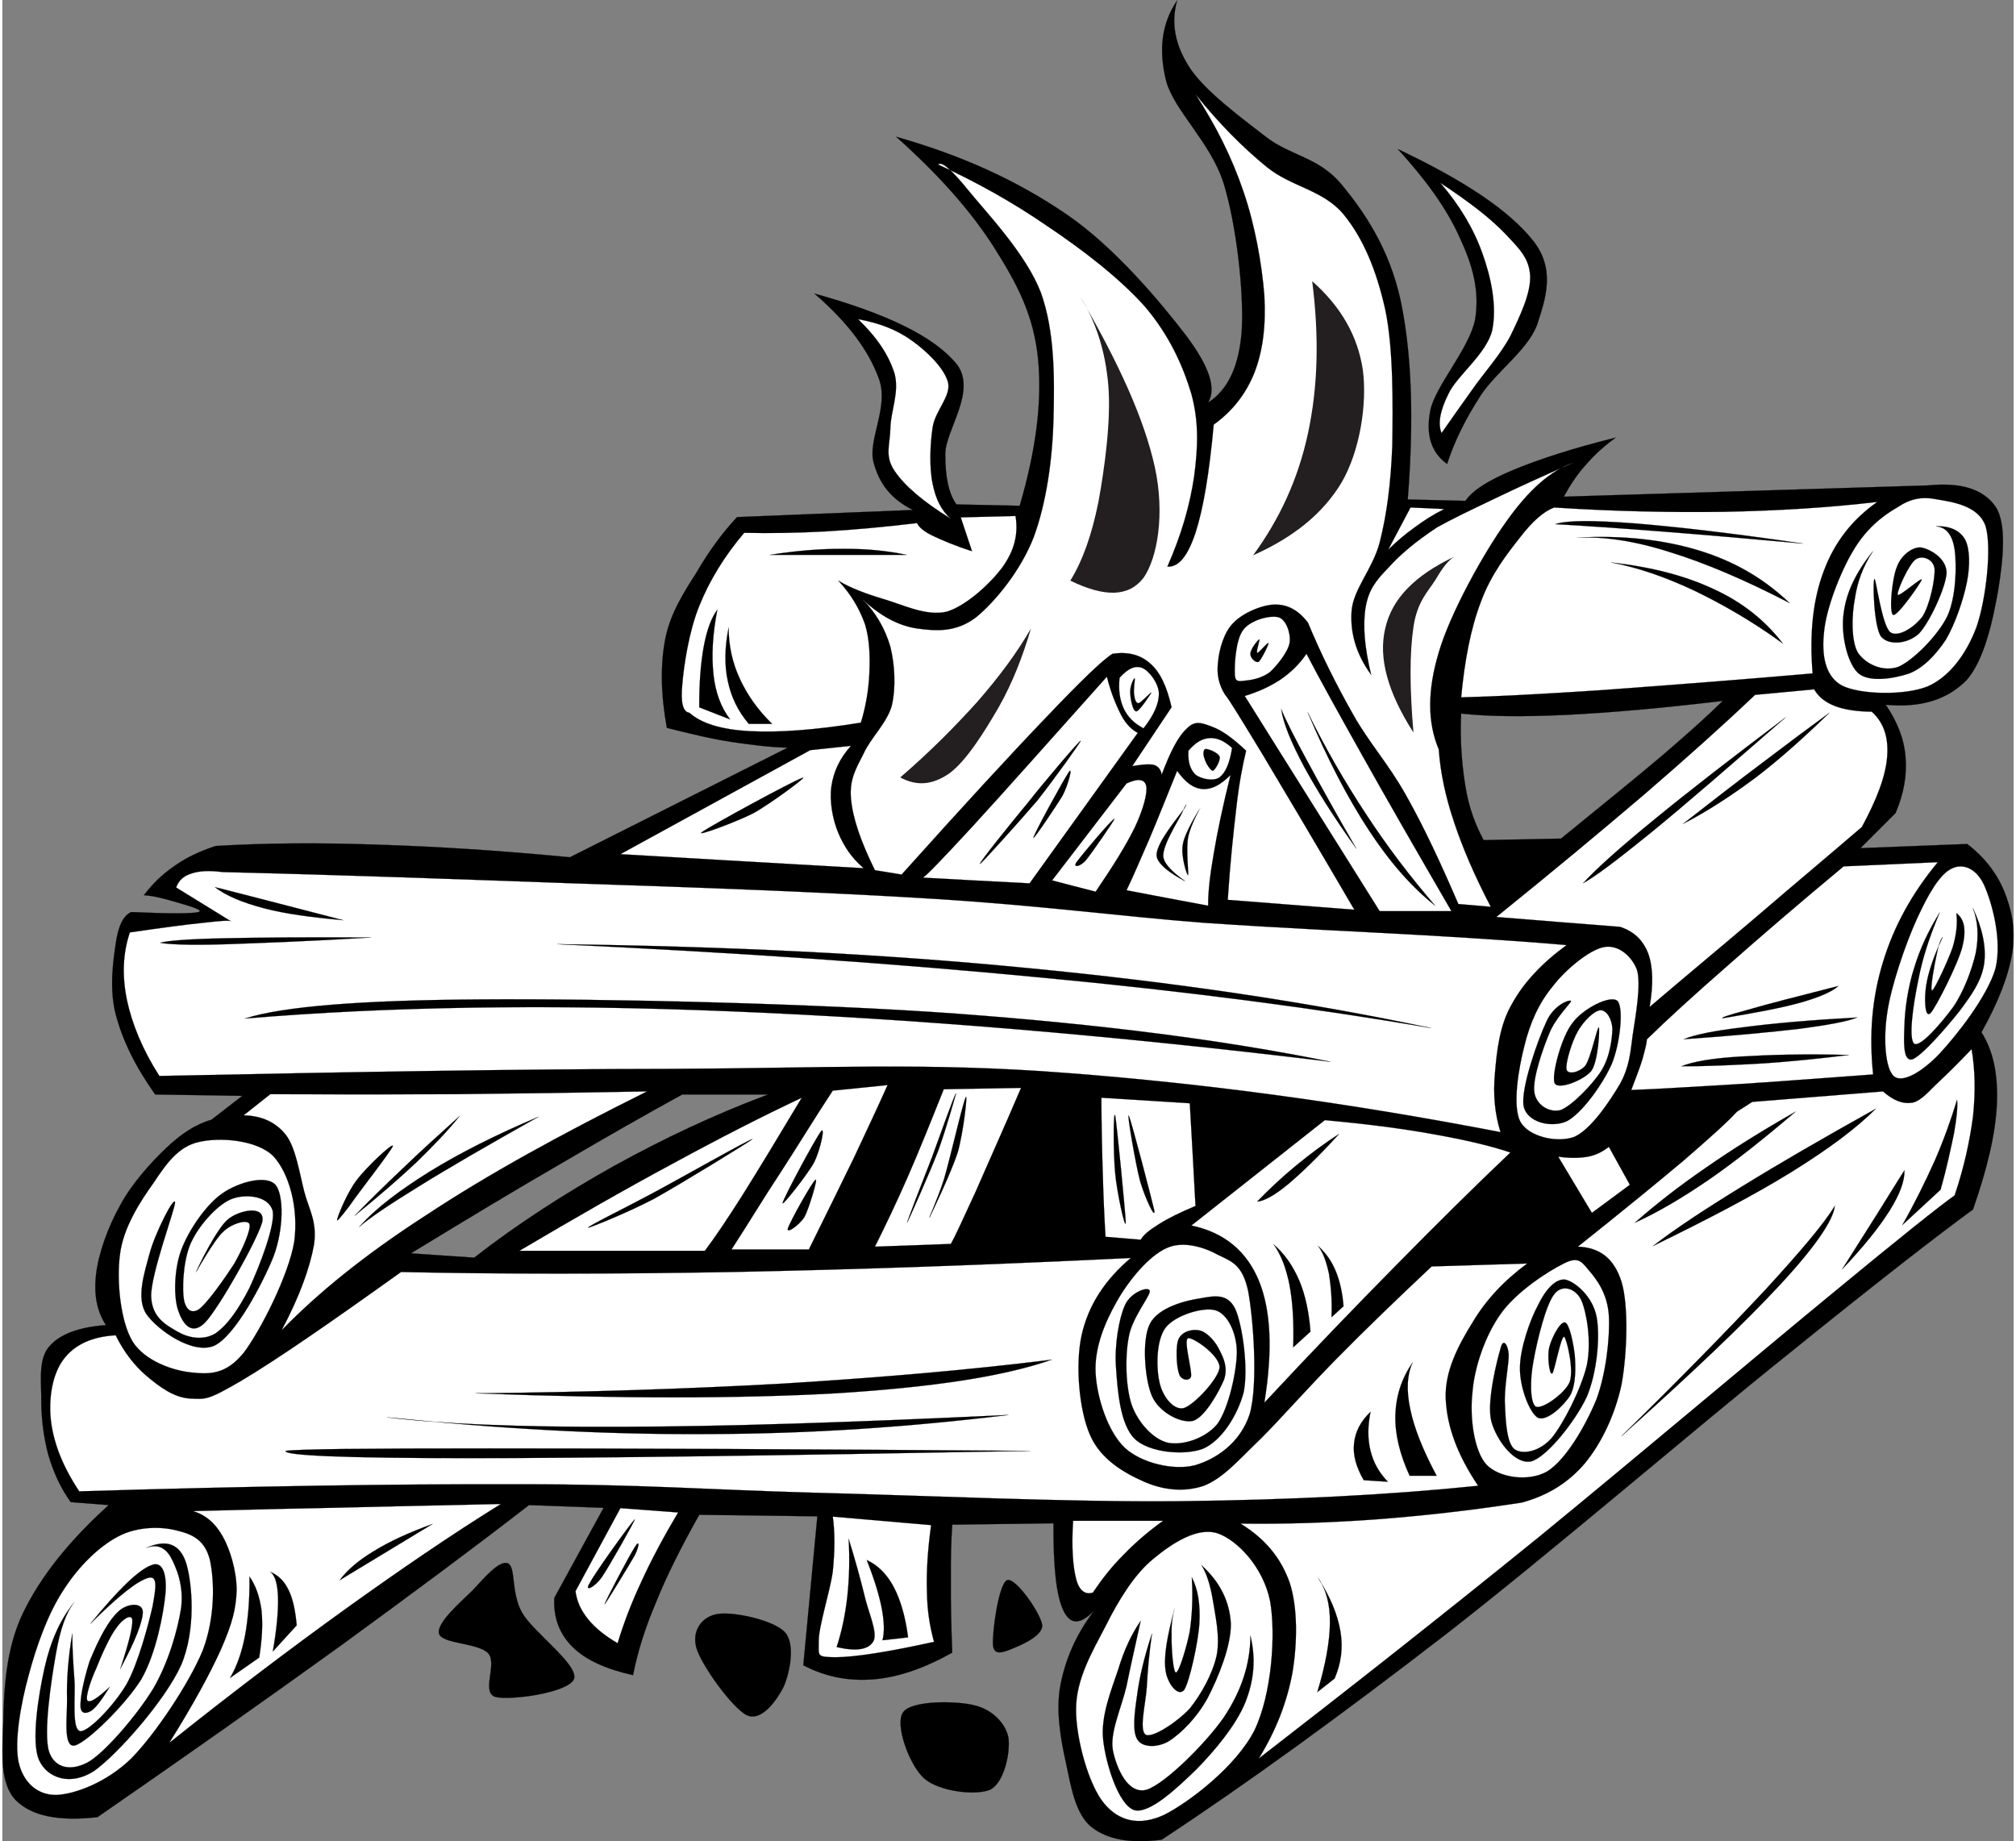
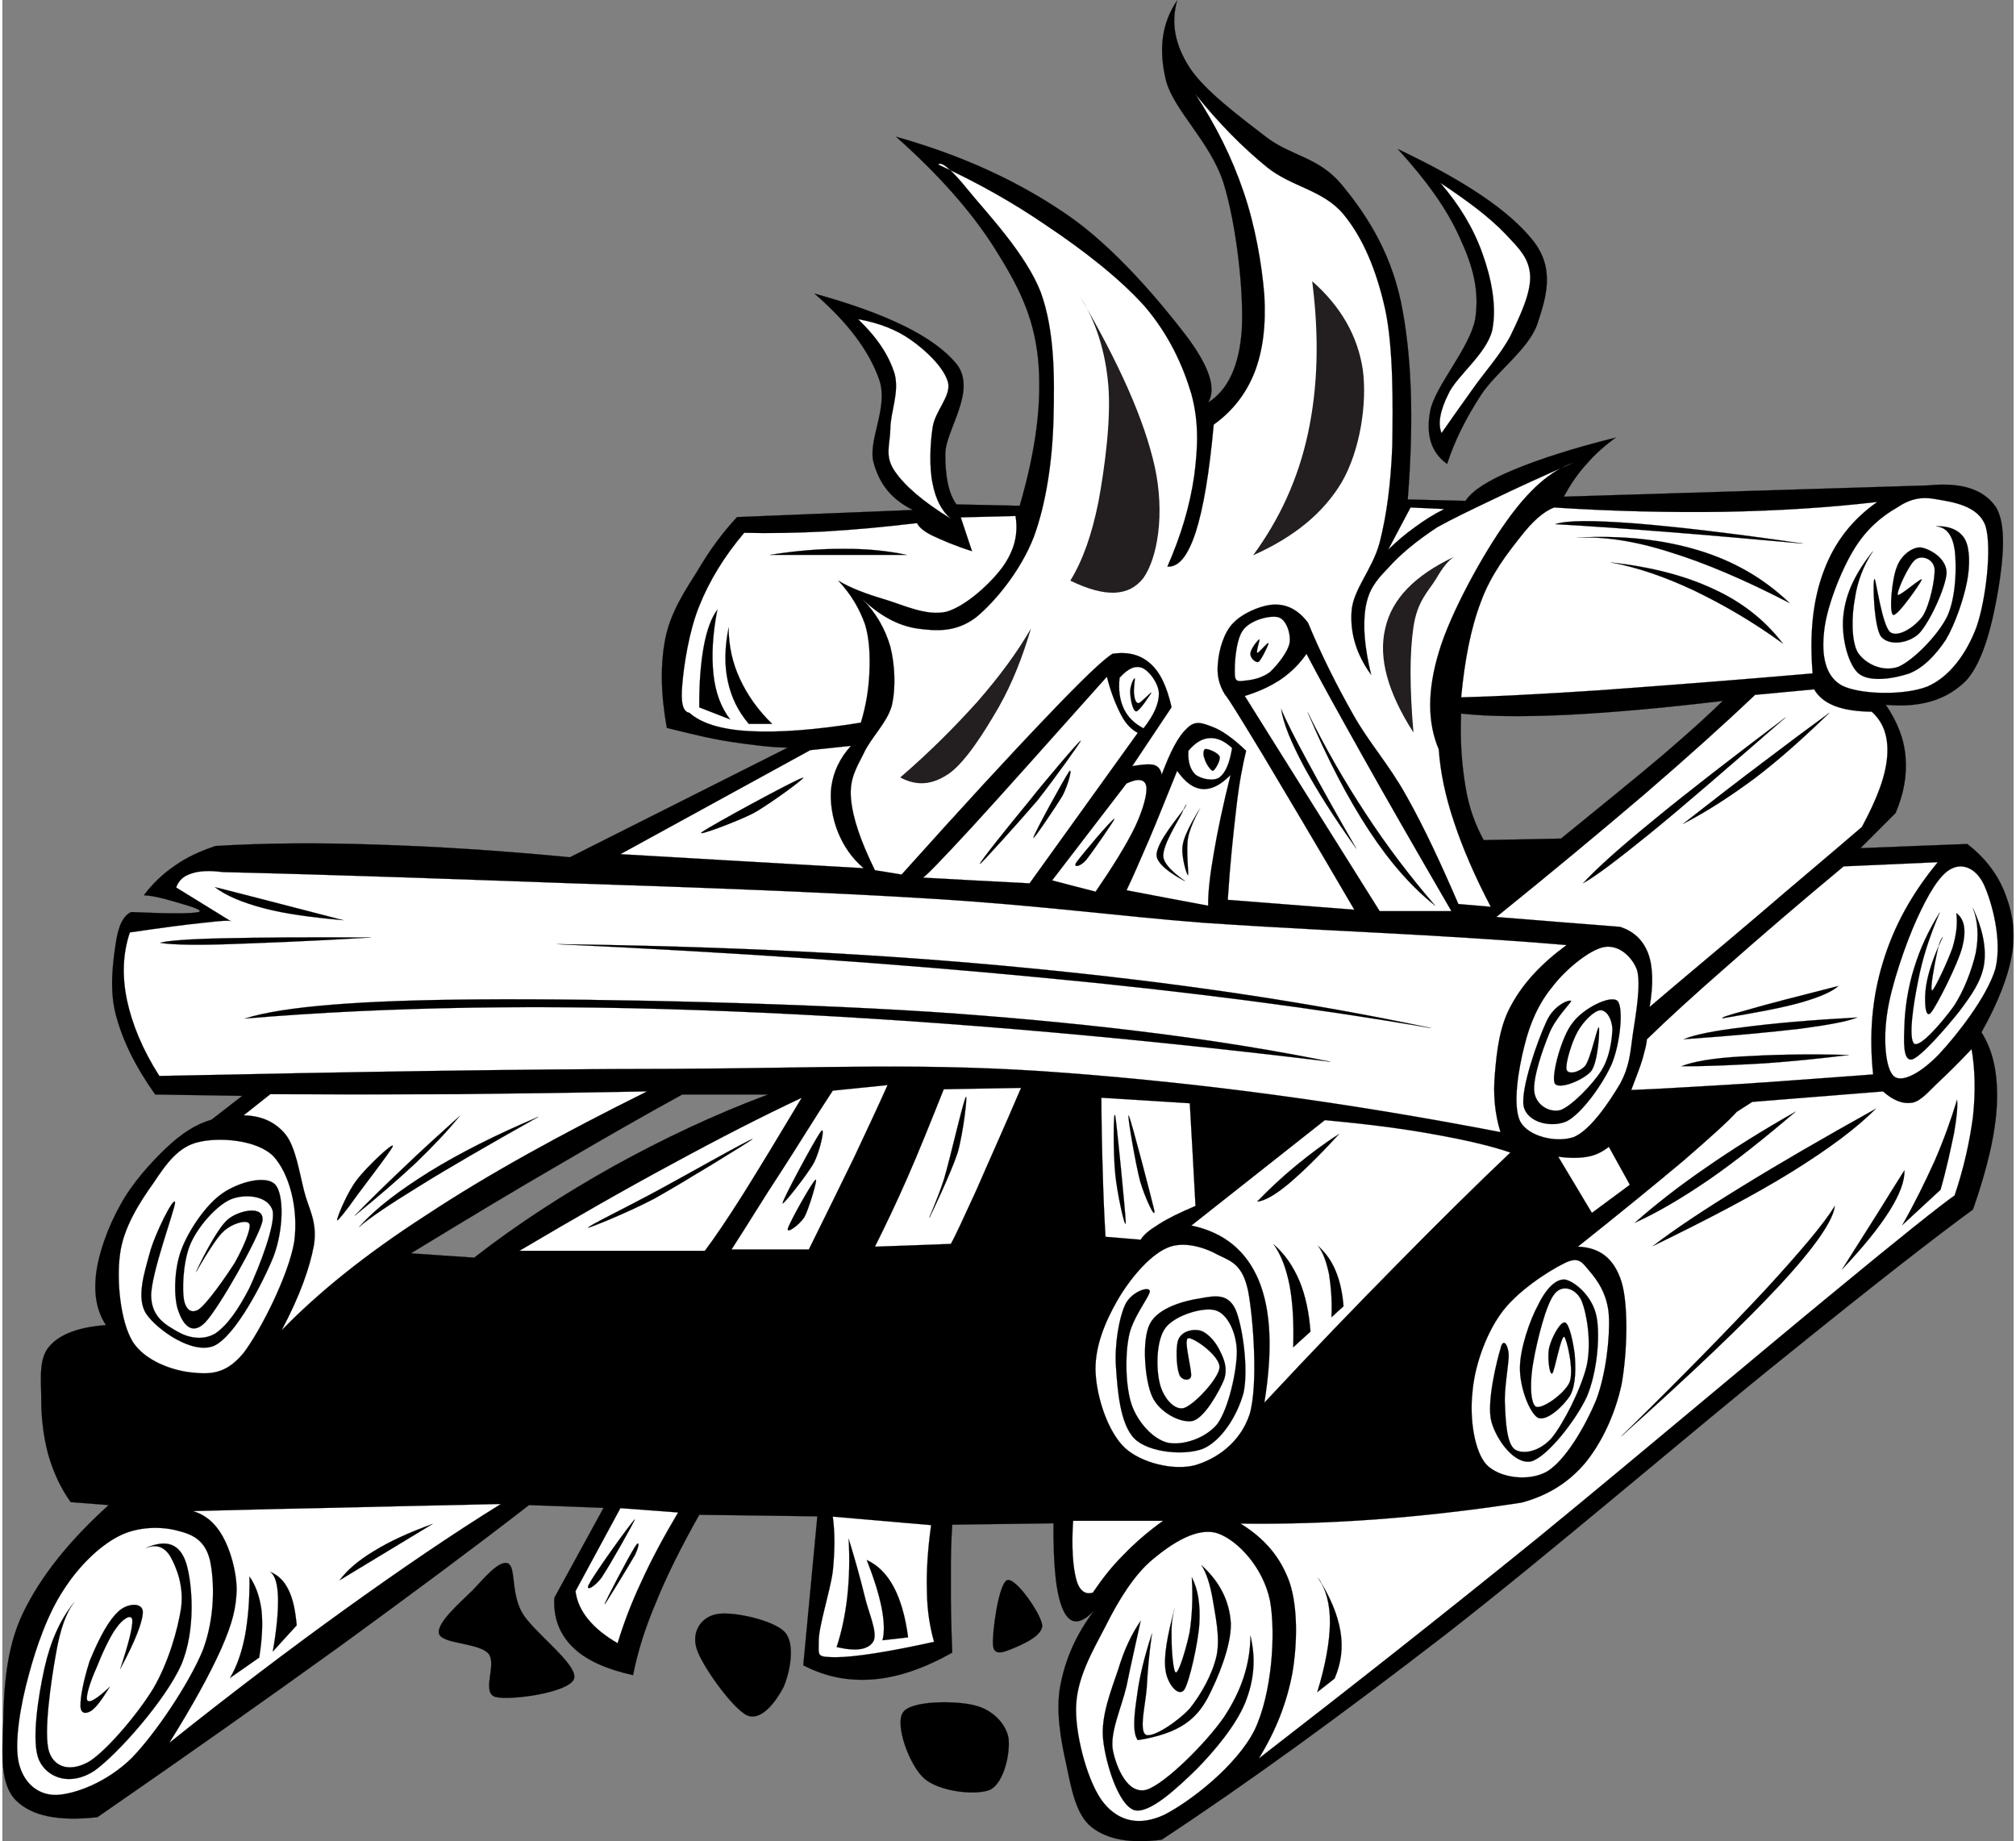
<svg xmlns="http://www.w3.org/2000/svg" version="1.0" width="300" height="274" viewBox="0 0 469.093 429.446" id="Layer_1" xml:space="preserve">
  <rect x="0" y="0" width="469.093" height="429.446" fill="#808080" stroke="none" />
  <defs id="defs244" />
  <g id="g3">
    <path d="M 35.64,255.271 C 30.924,248.611 28.044,242.635 26.46,236.66 C 24.876,230.683 25.848,223.952 26.46,219.956 C 27.036,215.96 28.188,213.548 30.06,212.72 L 30.06,212.72 C 39.024,213.116 44.136,213.116 45.792,212.72 C 47.268,212.144 41.724,210.812 39.564,210.128 C 37.368,209.516 35.28,208.94 33.012,208.796 L 33.012,208.796 C 35.064,206.06 37.368,203.864 40.212,201.92 C 42.984,199.94 46.152,198.5 49.716,197.312 L 49.716,197.312 C 60.984,196.628 73.224,196.52 87.12,196.988 C 101.052,197.42 115.812,198.356 132.372,199.94 L 132.372,199.94 L 183.168,174.38 L 183.168,174.38 C 179.1,174.308 174.78,173.732 170.064,173.048 C 165.276,172.328 160.38,171.104 154.98,169.772 L 154.98,169.772 C 153.54,161.852 153.432,154.904 154.656,148.784 C 155.916,142.664 159.264,137.696 162.18,133.052 C 164.952,128.3 168.012,124.196 171.36,120.596 L 171.36,120.596 L 212.364,118.94 L 212.364,118.94 C 207.432,116.492 204.552,112.964 203.184,107.816 C 201.816,102.596 206.784,95.036 204.48,88.448 C 202.14,81.86 197.208,75.2 189.396,68.468 L 189.396,68.468 C 206.532,73.22 217.296,78.548 222.516,84.848 C 227.448,91.076 219.96,100.292 219.924,105.836 C 219.888,111.308 220.752,115.196 222.516,117.644 L 222.516,117.644 L 237.276,117.968 L 237.276,117.968 C 241.055,105.008 242.532,93.812 241.559,83.696 C 240.515,73.544 236.843,66.488 231.372,57.812 C 225.828,49.1 218.232,40.604 208.44,31.892 L 208.44,31.892 C 223.812,36.248 236.664,42.116 248.112,49.928 C 259.488,57.668 270.216,70.628 275.975,78.116 C 281.555,85.496 283.175,90.608 281.232,93.884 L 281.232,93.884 C 285.839,90.932 288.503,85.388 289.08,76.82 C 289.548,68.036 287.856,52.556 284.832,42.728 C 281.736,33.044 273.276,25.844 271.404,18.788 C 269.639,11.552 270.36,5.504 273.996,0.104 L 273.996,0.104 C 272.519,5.324 273.456,10.472 276.948,15.836 C 280.44,21.164 288.612,27.212 294.66,31.892 C 300.599,36.464 306.972,36.572 312.372,43.052 C 317.592,49.388 323.532,57.992 326.16,70.268 C 328.716,82.616 329.256,97.7 327.78,116.492 L 327.78,116.492 L 341.244,116.816 L 341.244,116.816 C 342.864,114.404 346.428,112.1 352.368,109.616 C 358.344,107.132 366.048,104.612 376.307,102.056 L 376.307,102.056 C 373.679,103.964 371.484,105.908 369.431,108.284 C 367.343,110.552 365.687,113.072 364.175,115.844 L 364.175,115.844 L 449.099,113.216 L 449.099,113.216 C 456.912,112.424 462.024,114.116 464.868,118.148 C 467.532,122.18 466.632,130.568 465.515,137.48 C 464.327,144.356 462.276,154.148 457.955,158.792 C 453.491,163.22 447.407,165.128 439.271,164.372 L 439.271,164.372 C 441.934,168.332 443.518,172.184 443.878,176.504 C 444.238,180.788 443.518,184.964 441.574,189.608 L 441.574,189.608 L 433.366,197.816 L 458.278,196.844 L 458.278,196.844 C 462.166,199.832 465.009,203.432 466.809,207.644 C 468.538,211.892 469.618,216.428 468.789,222.081 C 467.925,227.589 465.476,233.816 461.589,240.765 L 461.589,240.765 C 464.325,245.085 465.477,250.485 465.19,257.505 C 464.866,264.453 462.958,272.517 459.61,282.093 L 459.61,282.093 C 450.933,288.429 436.534,299.625 415.977,316.257 C 395.133,332.925 361.185,362.121 336.633,381.201 C 312.154,400.1 290.445,415.869 270.393,429.081 L 270.393,429.081 C 263.122,430.017 257.793,429.081 254.013,426.129 C 250.305,423.141 249.261,416.877 248.11,411.369 C 246.849,405.825 245.626,398.877 246.778,393.009 C 247.929,387.032 250.378,381.237 254.662,375.621 L 254.662,375.621 C 251.386,379.005 249.082,379.005 247.462,375.621 C 245.806,372.129 245.086,365.541 245.158,355.28 L 245.158,355.28 L 221.542,355.604 L 221.542,355.604 C 221.29,359.205 221.182,363.38 221.218,368.42 C 221.182,373.424 221.29,379.004 221.542,385.448 L 221.542,385.448 C 215.062,389.084 208.942,391.208 203.182,391.676 C 197.314,392.144 191.986,391.1 186.802,388.4 L 186.802,388.4 L 190.078,353.661 L 162.538,353.301 L 162.538,353.301 C 158.254,360.933 154.906,367.593 152.35,373.965 C 149.722,380.157 148.066,385.736 147.094,390.705 L 147.094,390.705 C 140.722,389.265 136.078,387.177 133.018,384.152 C 129.958,381.129 128.482,377.348 128.734,372.669 L 128.734,372.669 L 140.218,351.681 L 122.83,351.034 L 122.83,351.033 C 110.158,360.861 95.794,371.517 78.91,383.83 C 61.918,396.069 43.378,409.174 22.174,423.826 L 22.174,423.826 C 13.066,424.834 6.874,423.573 3.166,419.901 C -0.578,416.122 -0.074,409.137 0.214,401.865 C 0.358,394.45 0.718,384.765 4.786,376.269 C 8.89,367.737 15.514,359.421 24.802,351.033 L 24.802,351.033 L 15.946,350.349 L 15.946,350.349 C 13.534,347.001 11.878,343.293 10.69,339.225 C 9.54,334.939 9,330.08 9.071,325.76 C 8.999,321.44 8.495,316.724 11.015,313.952 C 13.499,311.107 17.927,309.523 24.155,309.056 L 24.155,309.056 C 22.031,305.816 21.311,301.928 21.851,297.248 C 22.391,292.424 24.623,286.195 27.431,281.191 C 30.095,276.151 34.667,271.111 38.231,267.727 C 41.759,264.379 45.215,262.147 48.743,261.175 L 48.743,261.175 L 55.943,255.595 L 55.943,255.595 C 49.175,255.488 42.407,255.38 35.64,255.271 L 35.64,255.271 z M 95.292,292.315 C 108.216,284.431 119.736,277.483 130.392,271.328 C 141.012,265.099 150.228,259.844 158.58,255.271 L 158.58,255.271 L 178.596,255.271 L 178.596,255.271 C 165.78,260.059 154.08,265.639 142.524,272.011 C 131.04,278.455 120.312,285.331 110.052,293.324 L 110.052,293.324 C 105.155,293 100.224,292.676 95.292,292.315 L 95.292,292.315 z M 340.235,166.424 C 339.947,172.904 340.415,178.448 341.243,183.452 C 342.035,188.42 343.583,192.452 345.491,195.944 L 345.491,195.944 L 363.527,195.584 L 363.527,195.584 C 373.211,187.7 381.094,181.328 387.466,175.928 C 393.766,170.528 398.266,166.424 401.254,163.472 L 401.254,163.472 C 386.782,165.2 374.722,166.244 364.498,166.748 C 354.167,167.216 346.355,167.108 340.235,166.424 L 340.235,166.424 z " style="fill-rule:evenodd;stroke:#000000;stroke-width:0.036;stroke-miterlimit:10" id="path5" />
    <path d="M 348.443,213.872 C 361.474,203.36 372.671,194.036 382.859,185.36 C 392.974,176.648 401.47,169.016 408.779,162.068 L 408.779,162.068 L 422.567,160.772 L 422.567,160.772 C 423.575,162.536 425.159,163.796 427.463,164.696 C 429.695,165.524 432.539,165.956 435.995,165.992 L 435.995,165.992 C 438.803,168.512 439.955,171.968 439.595,176.504 C 439.236,181.04 437.219,186.368 433.692,192.884 L 433.692,192.884 C 425.7,199.76 417.708,206.42 409.427,213.548 C 401.112,220.64 392.795,227.516 384.192,234.86 L 384.192,234.86 C 385.091,229.604 384.984,225.501 383.868,222.404 C 382.643,219.236 380.555,217.257 377.316,216.176 L 377.316,216.176 C 367.703,215.42 358.091,214.664 348.443,213.872 L 348.443,213.872 z " style="fill:#ffffff;fill-rule:evenodd;stroke:#000000;stroke-width:0.036;stroke-miterlimit:10" id="path7" />
    <path d="M 383.543,242.42 C 388.403,237.668 394.451,232.16 402.227,225.356 C 409.931,218.552 418.824,210.884 429.444,202.064 L 429.444,202.064 L 451.404,201.092 L 451.404,201.092 C 445.356,208.4 441.143,216.068 438.624,224.384 C 436.068,232.664 435.348,241.304 436.32,250.592 L 436.32,250.592 C 424.116,251.456 413.675,252.32 404.172,252.896 C 394.704,253.436 386.748,253.976 379.908,254.228 L 379.908,254.228 C 380.988,251.348 381.96,248.936 382.536,246.993 C 383.075,244.976 383.507,243.5 383.543,242.42 L 383.543,242.42 z " style="fill:#ffffff;fill-rule:evenodd;stroke:#000000;stroke-width:0.036;stroke-miterlimit:10" id="path9" />
    <path d="M 408.131,257 L 438.623,254.552 L 438.623,254.552 C 441.071,256.712 443.23,257.54 445.499,257.18 C 447.623,256.712 449.423,254.372 451.727,252.248 C 453.996,250.124 456.515,247.603 459.288,244.687 L 459.288,244.687 C 460.116,249.475 460.224,254.731 459.612,260.456 C 458.856,266.107 457.559,272.227 455.328,278.815 L 455.328,278.815 C 452.124,281.047 442.656,288.572 426.492,301.927 C 410.147,315.355 380.988,339.979 358.596,358.303 C 336.168,376.483 314.64,393.439 293.04,410.143 L 293.04,410.143 C 297.108,403.519 299.592,397.039 300.888,390.127 C 302.04,383.179 302.148,374.935 300.241,369.139 C 298.188,363.271 294.409,358.807 288.757,355.351 L 288.757,355.351 C 298.873,355.496 309.241,355.171 320.257,354.379 C 331.237,353.551 342.469,352.291 354.349,350.455 L 354.349,350.455 C 360.326,348.835 365.149,345.919 369.11,341.274 C 372.962,336.594 376.13,329.97 377.641,322.915 C 378.973,315.679 379.297,304.411 377.641,298.975 C 375.913,293.503 372.565,290.948 367.453,290.767 L 367.453,290.767 C 377.677,282.631 385.777,276.007 392.041,270.751 C 398.233,265.387 402.301,261.751 404.533,259.303 L 404.533,259.303 L 408.131,257 L 408.131,257 z " style="fill:#ffffff;fill-rule:evenodd;stroke:#000000;stroke-width:0.036;stroke-miterlimit:10" id="path11" />
    <path d="M 351.719,268.808 C 343.475,276.621 334.799,285.224 325.152,295.016 C 315.467,304.844 305.387,315.285 294.336,327.164 L 294.336,327.164 C 296.316,314.924 295.884,305.6 293.04,298.651 C 290.16,291.775 285.012,287.456 277.308,285.836 L 277.308,285.836 L 308.449,261.248 L 308.449,261.248 C 318.096,262.147 326.377,263.191 333.684,264.523 C 340.955,265.819 346.823,267.151 351.719,268.808 L 351.719,268.808 z " style="fill:#ffffff;fill-rule:evenodd;stroke:#000000;stroke-width:0.036;stroke-miterlimit:10" id="path13" />
    <path d="M 374.687,267.476 L 379.583,276.332 L 370.727,282.884 L 362.879,269.78 L 362.879,269.78 C 365.543,270.14 367.703,270.14 369.755,269.78 C 371.771,269.42 373.283,268.556 374.687,267.476 L 374.687,267.476 z " style="fill:#ffffff;fill-rule:evenodd;stroke:#000000;stroke-width:0.036;stroke-miterlimit:10" id="path15" />
    <path d="M 380.267,241.268 C 380.952,236.768 382.247,229.568 381.24,226.184 C 379.944,222.8 376.668,220.172 373.356,220.928 C 370.043,221.648 364.536,226.148 361.547,230.108 C 358.379,233.924 356.291,238.568 354.995,243.896 C 353.627,249.188 352.151,257.864 354.023,261.573 C 355.93,265.136 362.483,266.577 366.478,265.209 C 370.403,263.625 374.939,256.785 377.315,252.753 C 379.511,248.684 379.655,245.731 380.267,241.268 L 380.267,241.268 z " style="fill:#ffffff;fill-rule:evenodd;stroke:#000000;stroke-width:0.036;stroke-miterlimit:10" id="path17" />
    <path d="M 454.679,202.568 C 451.871,203.828 449.099,208.688 446.507,214.376 C 443.915,220.064 440.459,230.072 439.595,236.336 C 438.659,242.492 439.163,249.403 441.251,251.096 C 443.267,252.608 447.73,250.016 451.727,245.84 C 455.759,241.52 462.959,232.447 464.868,225.86 C 466.452,219.129 464.004,210.452 462.24,206.492 C 460.439,202.532 457.271,201.272 454.679,202.568 L 454.679,202.568 z " style="fill:#ffffff;fill-rule:evenodd;stroke:#000000;stroke-width:0.036;stroke-miterlimit:10" id="path19" />
    <path d="M 364.175,294.691 C 360.575,296.456 353.015,301.315 349.415,306.5 C 345.851,311.504 343.295,318.92 342.863,324.859 C 342.215,330.727 343.259,338.431 346.138,341.599 C 349.054,344.66 355.894,345.667 360.25,343.219 C 364.606,340.555 369.178,332.671 371.734,326.515 C 374.038,320.431 374.973,311.791 374.685,306.824 C 374.362,301.676 371.805,298.363 370.078,296.347 C 368.315,294.26 367.595,292.964 364.175,294.691 L 364.175,294.691 z " style="fill:#ffffff;fill-rule:evenodd;stroke:#000000;stroke-width:0.036;stroke-miterlimit:10" id="path21" />
-     <path d="M 333.359,295.376 L 355.642,294.691 L 355.642,294.691 C 350.243,298.687 346.031,303.151 342.863,308.479 C 339.623,313.7 336.383,319.784 336.634,326.191 C 336.922,332.635 339.262,339.187 344.195,346.531 L 344.195,346.531 C 323.207,348.691 300.382,349.844 274.355,350.132 C 248.291,350.384 215.207,348.8 189.395,348.152 C 163.583,347.432 149.255,346.173 120.563,346.173 C 91.619,346.101 58.103,346.605 17.927,347.829 L 17.927,347.829 C 14.039,341.961 11.987,336.633 11.339,331.449 C 10.727,326.121 11.663,320.469 14.291,317.012 C 16.811,313.664 20.807,311.756 26.423,311.432 L 26.423,311.432 C 28.331,315.285 30.743,318.453 33.659,320.936 C 36.575,323.384 39.959,325.976 43.811,326.192 C 47.519,326.3 47.627,326.768 55.943,321.909 C 64.259,316.94 76.283,308.625 92.987,296.673 L 92.987,296.673 C 116.387,297.177 141.767,297.177 170.387,296.673 C 198.971,296.097 229.391,295.053 263.195,293.397 L 263.195,293.397 C 257.075,298.582 253.295,304.414 251.711,311.433 C 250.199,318.381 251.135,328.929 253.691,334.725 C 256.138,340.341 261.539,343.473 266.146,345.525 C 270.646,347.505 275.47,348.118 280.222,346.533 C 284.867,344.697 288.43,340.378 293.686,335.374 C 298.691,330.298 304.487,323.71 311.075,317.014 C 317.771,310.208 325.007,303.224 333.359,295.376 L 333.359,295.376 z " style="fill:#ffffff;fill-rule:evenodd;stroke:#000000;stroke-width:0.036;stroke-miterlimit:10" id="path23" />
    <path d="M 193.68,353.731 L 216.612,355.711 L 216.612,355.711 C 215.82,361.471 215.496,366.511 215.64,371.119 C 215.676,375.69 216.36,379.579 217.296,382.927 L 217.296,382.927 C 206.388,385.339 198.828,386.491 194.328,386.527 C 189.864,386.456 190.404,386.275 190.404,382.927 C 190.332,379.363 192.996,371.479 193.68,366.511 C 194.184,361.58 194.184,357.368 193.68,353.731 L 193.68,353.731 z " style="fill:#ffffff;fill-rule:evenodd;stroke:#000000;stroke-width:0.036;stroke-miterlimit:10" id="path25" />
    <path d="M 249.731,354.704 C 249.335,360.859 249.695,365.395 250.415,368.168 C 251.099,370.976 252.539,372.02 254.339,371.443 L 254.339,371.443 C 256.463,368.311 258.732,365.359 261.539,362.588 C 264.239,359.779 267.299,357.151 270.719,354.704 L 270.719,354.704 C 263.735,354.704 256.751,354.704 249.731,354.704 L 249.731,354.704 z " style="fill:#ffffff;fill-rule:evenodd;stroke:#000000;stroke-width:0.036;stroke-miterlimit:10" id="path27" />
    <path d="M 144.144,351.752 L 157.608,352.76 L 157.608,352.76 C 154.26,358.412 151.416,363.668 149.076,368.816 C 146.664,373.928 144.9,378.644 143.496,383.253 L 143.496,383.253 C 140.472,381.488 138.312,379.725 136.62,377.673 C 134.928,375.585 133.992,373.497 133.668,371.121 L 133.668,371.121 C 137.16,364.676 140.651,358.231 144.144,351.752 L 144.144,351.752 z " style="fill:#ffffff;fill-rule:evenodd;stroke:#000000;stroke-width:0.036;stroke-miterlimit:10" id="path29" />
    <path d="M 268.451,363.56 C 263.951,367.232 260.279,373.316 257.291,379.292 C 254.231,385.195 250.415,391.604 250.415,398.66 C 250.379,405.571 253.403,416.408 256.967,420.62 C 260.351,424.724 265.139,426.019 271.043,423.248 C 276.947,420.224 287.783,411.943 292.031,403.556 C 296.098,395.096 297.035,381.056 295.667,373.388 C 294.083,365.576 288.143,359.312 283.535,357.657 C 278.819,356.036 272.915,359.852 268.451,363.56 L 268.451,363.56 z " style="fill:#ffffff;fill-rule:evenodd;stroke:#000000;stroke-width:0.036;stroke-miterlimit:10" id="path31" />
    <path d="M 120.563,291.74 C 133.415,284.143 145.223,277.376 156.275,271.435 C 167.327,265.423 177.191,260.383 186.443,256.027 L 186.443,256.027 C 180.971,265.172 176.435,272.66 172.691,278.635 C 168.911,284.611 165.959,288.931 163.835,291.739 L 163.835,291.739 C 149.436,291.74 135,291.74 120.563,291.74 L 120.563,291.74 z " style="fill:#ffffff;fill-rule:evenodd;stroke:#000000;stroke-width:0.036;stroke-miterlimit:10" id="path33" />
    <path d="M 193.68,254.372 C 189.396,260.851 185.58,267.187 181.548,273.38 C 177.48,279.536 173.88,285.548 170.064,291.416 L 170.064,291.416 L 188.1,291.416 L 188.1,291.416 C 191.988,283.532 195.48,276.476 198.576,270.103 C 201.6,263.66 204.228,258.08 206.46,253.076 L 206.46,253.076 C 202.211,253.508 197.963,253.939 193.68,254.372 L 193.68,254.372 z " style="fill:#ffffff;fill-rule:evenodd;stroke:#000000;stroke-width:0.036;stroke-miterlimit:10" id="path35" />
    <path d="M 203.507,290.768 C 205.847,286.088 208.367,280.869 211.067,274.712 C 213.767,268.556 216.503,261.716 219.563,254.048 L 219.563,254.048 L 237.598,253.724 L 237.598,253.724 C 233.315,263.732 229.823,271.436 227.123,277.664 C 224.315,283.748 222.479,287.852 221.219,290.12 L 221.219,290.12 C 215.315,290.336 209.412,290.552 203.507,290.768 L 203.507,290.768 z " style="fill:#ffffff;fill-rule:evenodd;stroke:#000000;stroke-width:0.036;stroke-miterlimit:10" id="path37" />
    <path d="M 276.947,257.324 L 256.319,256.027 L 256.319,256.027 C 256.355,262.219 256.463,267.908 256.642,273.38 C 256.787,278.816 257.002,283.748 257.29,288.464 L 257.29,288.464 L 265.498,289.148 L 265.498,289.148 C 266.182,287.96 267.55,286.88 269.746,285.512 C 271.87,284.144 274.714,282.776 278.278,281.264 L 278.278,281.264 C 277.847,273.308 277.415,265.315 276.947,257.324 L 276.947,257.324 z " style="fill:#ffffff;fill-rule:evenodd;stroke:#000000;stroke-width:0.036;stroke-miterlimit:10" id="path39" />
    <path d="M 262.187,207.644 C 263.771,204.404 265.391,200.516 267.444,195.836 C 269.46,191.12 271.511,185.864 273.996,179.78 L 273.996,179.78 C 275.904,182.48 277.74,183.848 279.9,184.028 C 282.024,184.172 284.076,183.128 286.452,180.752 L 286.452,180.752 C 284.652,187.988 283.391,193.928 282.528,199.112 C 281.628,204.224 281.196,208.22 281.232,211.244 L 281.232,211.244 C 274.895,210.056 268.559,208.868 262.187,207.644 L 262.187,207.644 z " style="fill:#ffffff;fill-rule:evenodd;stroke:#000000;stroke-width:0.036;stroke-miterlimit:10" id="path41" />
    <path d="M 214.667,204.692 C 215.171,204.584 218.951,200.696 226.151,192.884 C 233.387,185 243.646,173.444 257.615,157.82 L 257.615,157.82 C 258.514,161.492 259.739,164.444 260.89,166.676 C 262.006,168.872 263.447,170.24 264.815,170.924 L 264.815,170.924 L 239.579,206.024 L 239.579,206.024 C 231.299,205.592 222.983,205.16 214.667,204.692 L 214.667,204.692 z " style="fill:#ffffff;fill-rule:evenodd;stroke:#000000;stroke-width:0.036;stroke-miterlimit:10" id="path43" />
    <path d="M 244.835,205.34 L 262.187,182.732 L 262.187,182.732 C 264.887,181.472 266.471,181.688 266.795,183.38 C 267.083,185.072 266.111,188.708 264.167,192.884 C 262.151,197.024 259.091,201.956 254.987,207.968 L 254.987,207.968 C 251.603,207.104 248.219,206.24 244.835,205.34 L 244.835,205.34 z " style="fill:#ffffff;fill-rule:evenodd;stroke:#000000;stroke-width:0.036;stroke-miterlimit:10" id="path45" />
    <path d="M 51.372,203.396 C 78.408,204.044 105.12,205.016 133.02,206.024 C 160.92,206.924 192.096,208.076 216.972,209.624 C 241.667,211.136 260.423,213.692 279.9,215.204 C 299.267,216.536 317.628,217.328 332.063,218.156 C 346.32,218.983 357.011,219.74 364.824,220.424 L 364.824,220.424 C 359.028,224.672 354.816,229.172 352.044,234.212 C 349.164,239.18 348.552,245.228 348.12,250.268 C 347.652,255.272 348.084,259.772 349.416,264.056 L 349.416,264.056 C 313.992,257.216 280.979,252.752 248.436,250.268 C 215.929,247.712 191.449,249.152 155.953,249.296 C 120.313,249.332 81.181,250.016 36.613,250.952 L 36.613,250.952 C 32.617,244.687 30.241,238.784 29.053,233.24 C 27.901,227.624 28.081,222.368 29.737,217.471 L 29.737,217.471 C 37.405,216.355 43.057,215.599 47.089,215.203 C 50.977,214.734 53.101,214.627 53.317,214.879 L 53.317,214.879 L 40.537,206.995 L 40.537,206.995 C 41.113,205.339 42.265,204.295 44.137,203.719 C 45.936,203.108 48.348,203 51.372,203.396 L 51.372,203.396 z " style="fill:#ffffff;fill-rule:evenodd;stroke:#000000;stroke-width:0.036;stroke-miterlimit:10" id="path47" />
    <path d="M 45.792,266.359 C 41.076,267.403 38.268,271.363 35.28,275.863 C 32.148,280.219 28.188,286.34 27.432,292.567 C 26.604,298.723 27.54,308.227 30.384,312.908 C 33.228,317.408 39.708,319.676 44.136,320.107 C 48.492,320.576 52.164,320.54 56.268,315.536 C 60.3,310.208 66.78,297.355 68.076,289.616 C 69.12,281.731 66.888,273.632 63.18,269.636 C 59.255,265.784 50.543,265.208 45.792,266.359 L 45.792,266.359 z " style="fill:#ffffff;fill-rule:evenodd;stroke:#000000;stroke-width:0.036;stroke-miterlimit:10" id="path49" />
    <path d="M 56.268,260.132 C 60.516,260.24 63.756,261.716 66.132,264.704 C 68.4,267.656 69.264,273.416 70.38,277.808 C 71.46,282.056 73.476,284.829 72.684,290.3 C 71.712,295.7 69.336,302.36 65.124,310.279 L 65.124,310.279 C 73.548,301.603 84.528,292.639 98.892,283.387 C 113.22,273.919 130.104,264.631 150.372,254.551 L 150.372,254.551 C 135.18,254.839 120.6,255.055 105.804,255.199 C 90.972,255.27 76.86,255.27 62.496,255.199 L 62.496,255.199 C 60.443,256.819 58.355,258.476 56.268,260.132 L 56.268,260.132 z " style="fill:#ffffff;fill-rule:evenodd;stroke:#000000;stroke-width:0.036;stroke-miterlimit:10" id="path51" />
    <path d="M 44.459,352.436 C 47.339,353.3 49.643,355.208 51.371,358.304 C 53.099,361.328 54.611,366.332 54.647,370.796 C 54.503,375.151 53.675,378.536 51.047,384.548 C 48.383,390.487 44.387,397.76 38.915,406.508 L 38.915,406.508 C 53.423,394.916 66.851,384.764 79.883,375.368 C 92.915,366.008 104.723,357.943 116.279,350.779 L 116.279,350.779 C 99.467,351.139 85.427,351.464 73.331,351.752 C 61.308,351.968 51.731,352.292 44.459,352.436 L 44.459,352.436 z " style="fill:#ffffff;fill-rule:evenodd;stroke:#000000;stroke-width:0.036;stroke-miterlimit:10" id="path53" />
    <path d="M 27.107,358.304 C 22.607,360.608 17.783,365.325 14.291,370.796 C 10.691,376.195 7.919,383.972 6.119,390.775 C 4.247,397.544 2.735,406.363 3.815,411.116 C 4.895,415.723 8.171,418.748 12.671,418.639 C 17.027,418.423 24.299,415.723 30.059,410.143 C 35.711,404.383 43.595,392.576 46.763,384.872 C 49.715,376.987 49.427,368.6 48.419,363.884 C 47.267,359.24 44.423,357.872 40.859,357.008 C 37.224,356 31.571,355.964 27.107,358.304 L 27.107,358.304 z " style="fill:#ffffff;fill-rule:evenodd;stroke:#000000;stroke-width:0.036;stroke-miterlimit:10" id="path55" />
    <path d="M 144.144,199.22 L 188.424,174.956 L 197.928,173.948 L 197.928,173.948 C 195.3,176.864 193.824,180.032 193.356,183.452 C 192.888,186.836 193.608,191.048 194.976,194.288 C 196.272,197.42 198.144,200.156 200.88,202.496 L 200.88,202.496 C 181.979,201.416 163.08,200.336 144.144,199.22 L 144.144,199.22 z " style="fill:#ffffff;fill-rule:evenodd;stroke:#000000;stroke-width:0.036;stroke-miterlimit:10" id="path57" />
    <path d="M 260.567,158.072 C 260.279,160.952 260.602,163.22 261.539,165.272 C 262.511,167.288 263.951,168.692 266.146,169.88 L 266.146,169.88 C 268.63,166.748 269.783,164.012 269.747,161.672 C 269.602,159.188 267.371,156.38 265.823,155.768 C 264.203,155.156 262.583,155.876 260.567,158.072 L 260.567,158.072 z " style="fill:#ffffff;fill-rule:evenodd;stroke:#000000;stroke-width:0.036;stroke-miterlimit:10" id="path59" />
    <path d="M 276.623,175.1 C 278.243,173.192 279.791,172.256 281.555,172.148 C 283.284,172.04 284.94,172.76 286.811,174.452 L 286.811,174.452 C 286.236,178.016 285.299,180.212 283.86,181.328 C 282.347,182.336 279.467,181.616 278.28,180.68 C 277.127,179.564 276.443,177.8 276.623,175.1 L 276.623,175.1 z " style="fill:#ffffff;fill-rule:evenodd;stroke:#000000;stroke-width:0.036;stroke-miterlimit:10" id="path61" />
    <path d="M 289.763,162.32 C 294.839,170.384 299.843,178.484 305.171,186.908 C 310.463,195.296 315.683,203.684 321.227,212.504 L 321.227,212.504 L 337.967,212.504 L 337.967,212.504 C 329.759,198.356 322.919,186.476 317.303,176.432 C 311.615,166.28 307.331,158.576 304.163,152.492 L 304.163,152.492 C 302.543,154.832 300.707,156.668 298.259,158.396 C 295.775,160.052 293.075,161.312 289.763,162.32 L 289.763,162.32 z " style="fill:#ffffff;fill-rule:evenodd;stroke:#000000;stroke-width:0.036;stroke-miterlimit:10" id="path63" />
    <path d="M 290.087,158.72 C 288.647,158.864 287.495,159.26 287.459,157.388 C 287.315,155.264 287.639,149.18 289.403,146.912 C 291.131,144.572 295.667,143.456 297.611,143.96 C 299.375,144.464 300.527,147.596 300.239,149.864 C 299.843,152.096 297.394,155.084 295.667,156.74 C 293.795,158.144 291.563,158.576 290.087,158.72 L 290.087,158.72 z " style="fill:#ffffff;fill-rule:evenodd;stroke:#000000;stroke-width:0.036;stroke-miterlimit:10" id="path65" />
    <path d="M 335.015,174.776 C 335.375,179.996 336.528,185.684 338.616,191.84 C 340.632,197.924 343.475,204.476 347.147,211.496 L 347.147,211.496 L 339.587,210.848 L 339.587,210.848 C 335.483,201.344 331.631,193.028 327.455,185.612 C 323.243,178.052 318.815,173.372 314.999,166.568 C 311.146,159.728 307.655,152.816 304.523,145.256 L 304.523,145.256 C 302.363,142.376 299.842,141.008 296.962,141.008 C 294.046,140.936 289.294,142.952 287.134,145.256 C 284.903,147.416 283.75,151.628 283.534,154.436 C 283.174,157.208 283.714,159.728 285.154,161.996 L 285.154,161.996 C 286.09,163.076 288.862,167.648 294.009,176.108 C 299.049,184.532 306.106,196.412 315.322,212.18 L 315.322,212.18 L 285.801,209.876 L 285.801,209.876 C 286.341,201.416 287.097,194.36 287.781,188.564 C 288.428,182.696 289.293,178.34 290.085,175.1 L 290.085,175.1 C 287.097,172.256 284.469,170.348 282.201,169.52 C 279.897,168.656 278.205,167.9 276.297,169.88 C 274.245,171.716 272.409,175.316 270.393,180.68 L 270.393,180.68 C 270.213,179.528 269.566,178.628 268.45,178.376 C 267.118,178.088 264.454,178.52 263.517,178.7 C 262.69,178.736 262.69,178.736 263.517,178.7 L 263.517,178.7 L 272.698,164.948 L 272.698,164.948 C 271.618,160.232 270.106,156.848 267.765,154.796 C 265.425,152.672 262.473,151.952 258.91,152.492 L 258.91,152.492 C 256.786,153.788 251.746,158.576 243.502,167.252 C 235.15,175.964 224.17,187.88 209.734,203.972 L 209.734,203.972 L 203.506,202.964 L 203.506,202.964 C 200.23,196.304 198.322,190.832 197.926,186.26 C 197.53,181.724 199.114,179.24 200.878,175.748 C 202.462,172.184 206.314,168.62 207.43,164.624 C 208.438,160.34 208.15,155.048 207.106,150.836 C 205.882,146.66 203.794,142.952 200.554,139.712 L 200.554,139.712 C 204.622,143.564 208.834,145.904 213.334,146.588 C 217.798,147.2 222.442,147.524 227.122,143.96 C 231.622,140.252 237.526,133.052 240.549,125.276 C 243.465,117.356 244.905,107.384 245.157,97.736 C 245.409,87.98 245.445,77.216 242.205,68.216 C 238.713,59.18 229.569,49.64 225.465,44.6 C 221.469,39.632 219.021,37.508 218.265,38.372 L 218.265,38.372 C 227.301,42.512 235.724,47.228 243.825,52.808 C 251.961,58.244 260.673,64.976 266.469,71.492 C 272.049,78.044 275.289,85.1 277.305,91.832 C 279.106,98.42 278.854,104.36 277.953,111.164 C 276.945,117.968 274.965,124.772 271.724,132.152 L 271.724,132.152 C 274.317,132.296 276.405,129.848 278.277,124.268 C 280.113,118.58 281.481,110.444 282.525,99.032 L 282.525,99.032 C 286.844,95.936 290.012,91.94 292.029,86.9 C 294.008,81.788 294.729,75.92 294.333,68.864 C 293.757,61.628 292.173,52.52 289.437,44.6 C 286.737,36.68 283.065,29.336 278.277,21.992 L 278.277,21.992 C 283.713,28.724 289.184,34.304 294.981,39.02 C 300.741,43.628 307.941,44.276 312.693,49.856 C 317.337,55.436 320.468,62.96 322.521,72.14 C 324.464,81.284 324.321,94.676 324.176,103.964 C 323.817,113.036 322.88,120.056 321.224,126.572 C 319.496,132.944 314.996,137.48 314.672,142.664 C 314.348,147.812 315.824,152.672 319.244,157.388 L 319.244,157.388 C 317.696,150.98 317.264,145.868 317.948,141.656 C 318.668,137.552 320.288,135.464 323.204,132.476 C 325.975,129.344 329.792,126.176 334.652,122.972 L 334.652,122.972 C 338.143,121.028 342.427,118.976 347.792,116.42 C 353.084,113.864 359.313,111.02 366.476,107.888 L 366.476,107.888 C 361.149,109.724 356.037,114.188 350.745,121.676 C 345.381,129.128 337.641,143.132 335.013,152.168 C 332.351,161.024 332.351,168.512 335.015,174.776 L 335.015,174.776 z " style="fill:#ffffff;fill-rule:evenodd;stroke:#000000;stroke-width:0.036;stroke-miterlimit:10" id="path67" />
    <path d="M 328.427,118.364 L 336.311,118.724 L 336.311,118.724 C 333.828,119.948 331.667,121.316 329.435,122.972 C 327.167,124.592 325.223,126.248 323.207,128.228 L 323.207,128.228 C 324.935,124.952 326.663,121.676 328.427,118.364 L 328.427,118.364 z " style="fill:#ffffff;fill-rule:evenodd;stroke:#000000;stroke-width:0.036;stroke-miterlimit:10" id="path69" />
    <path d="M 361.907,118.364 C 359.459,119.3 356.831,121.604 354.023,125.276 C 351.035,129.056 347.182,133.952 344.842,140.36 C 342.466,146.588 341.062,153.968 340.235,162.644 L 340.235,162.644 C 347.903,162.464 358.235,161.924 372.058,161.024 C 385.882,160.016 402.226,158.792 422.206,157.064 L 422.206,157.064 C 421.45,147.704 422.278,139.856 424.834,133.124 C 427.354,126.392 431.458,121.172 437.29,117.068 L 437.29,117.068 C 425.914,118.4 414.286,119.12 401.578,119.372 C 388.871,119.552 375.875,119.264 361.907,118.364 L 361.907,118.364 z " style="fill:#ffffff;fill-rule:evenodd;stroke:#000000;stroke-width:0.036;stroke-miterlimit:10" id="path71" />
    <path d="M 236.303,120.344 L 223.524,120.668 L 226.152,128.552 L 226.152,128.552 C 222.156,127.292 219.096,125.96 216.972,124.952 C 214.776,123.908 213.66,122.792 213.336,122 L 213.336,122 C 205.74,122.9 198.828,123.548 192.024,123.944 C 185.292,124.304 178.956,124.412 173.016,124.268 L 173.016,124.268 C 168.408,129.704 164.916,135.392 162.54,141.332 C 160.128,147.2 158.904,155.444 158.58,159.692 C 158.184,163.796 158.688,166.028 160.236,166.244 L 160.236,166.244 C 162.972,168.692 167.616,170.168 174.312,170.528 C 181.044,170.888 189.504,170.276 200.232,168.548 L 200.232,168.548 C 201.42,164.66 202.032,160.88 202.212,157.064 C 202.392,153.176 202.284,149.18 201.204,145.616 C 199.908,141.98 197.964,138.632 194.976,135.428 L 194.976,135.428 C 197.748,137.12 201.204,138.416 205.488,139.712 C 209.808,140.936 215.424,143.816 220.248,142.664 C 224.856,141.296 230.652,135.896 233.352,132.152 C 236.051,128.3 236.987,124.592 236.303,120.344 L 236.303,120.344 z " style="fill:#ffffff;fill-rule:evenodd;stroke:#000000;stroke-width:0.036;stroke-miterlimit:10" id="path73" />
    <path d="M 221.219,120.992 C 219.023,119.12 217.655,116.348 216.971,112.82 C 216.179,109.184 216.359,103.604 216.971,99.68 C 217.547,95.792 221.291,92.444 220.571,89.204 C 219.635,85.748 215.495,81.824 212.039,79.376 C 208.511,76.856 204.407,75.308 199.583,74.444 L 199.583,74.444 C 204.083,78.8 206.747,82.832 208.115,87.224 C 209.231,91.616 207.143,96.008 207.107,100.004 C 207.035,103.748 205.703,106.34 208.115,109.868 C 210.456,113.324 214.775,117.032 221.219,120.992 L 221.219,120.992 z " style="fill:#ffffff;fill-rule:evenodd;stroke:#000000;stroke-width:0.036;stroke-miterlimit:10" id="path75" />
    <path d="M 336.959,108.212 C 333.215,105.512 331.955,101.408 333.035,95.756 C 334.186,90.032 342.215,81.212 343.511,74.444 C 344.555,67.748 342.935,61.916 339.911,55.436 C 336.923,48.704 332.062,42.008 325.474,34.772 L 325.474,34.772 C 341.206,42.224 351.43,49.136 356.974,56.085 C 362.338,62.817 359.926,69.693 357.947,75.741 C 355.787,81.609 348.371,86.757 344.843,92.157 C 341.315,97.592 338.687,102.848 336.959,108.212 L 336.959,108.212 z " style="fill-rule:evenodd;stroke:#000000;stroke-width:0.036;stroke-miterlimit:10" id="path77" />
    <path d="M 335.663,101.012 C 334.763,98.852 335.303,95.792 337.283,91.832 C 339.191,87.692 346.102,82.58 347.471,77.072 C 348.623,71.456 347.255,64.796 345.167,59.036 C 343.115,53.276 339.839,47.804 335.339,42.62 L 335.339,42.62 C 341.927,46.976 346.823,50.684 350.423,54.428 C 353.879,58.064 356.075,60.188 356.327,64.292 C 356.507,68.432 353.951,73.724 351.719,78.368 C 349.343,82.832 345.563,86.936 342.864,90.824 C 340.127,94.676 337.823,97.88 335.663,101.012 L 335.663,101.012 z " style="fill:#ffffff;fill-rule:evenodd;stroke:#000000;stroke-width:0.036;stroke-miterlimit:10" id="path79" />
    <path d="M 249.083,135.428 C 251.999,130.676 254.087,124.736 255.635,117.068 C 257.075,109.256 258.623,97.916 257.94,89.852 C 257.255,81.824 255.024,74.984 251.387,69.188 L 251.387,69.188 C 260.495,84.884 266.291,97.736 268.776,108.86 C 271.187,119.912 269.387,130.172 266.147,134.78 C 262.763,139.172 257.219,139.388 249.083,135.428 L 249.083,135.428 z " style="fill:#231f20;fill-rule:evenodd" id="path81" />
    <path d="M 305.495,65.588 C 312.226,71.528 316.115,78.368 317.303,86.252 C 318.347,94.1 316.656,105.116 312.371,112.496 C 308.051,119.732 301.211,125.276 291.707,129.524 L 291.707,129.524 C 297.899,121.064 302.219,111.74 304.523,101.012 C 306.827,90.248 307.151,78.62 305.495,65.588 L 305.495,65.588 z " style="fill:#231f20;fill-rule:evenodd" id="path83" />
    <path d="M 338.615,129.848 C 337.283,130.676 335.951,132.296 334.331,135.104 C 332.639,137.84 329.975,140.216 329.111,146.264 C 328.211,152.348 328.211,160.268 329.111,170.852 L 329.111,170.852 C 323.098,161.456 320.903,153.464 322.523,146.588 C 324.071,139.64 329.435,134.204 338.615,129.848 L 338.615,129.848 z " style="fill:#231f20;fill-rule:evenodd" id="path85" />
    <path d="M 239.903,146.588 C 237.959,153.176 235.583,159.296 232.379,164.948 C 229.067,170.672 224.819,177.476 220.895,180.356 C 216.935,183.092 213.335,183.416 209.411,181.328 L 209.411,181.328 C 216.431,175.28 222.263,169.376 227.447,163.616 C 232.56,157.748 236.663,152.204 239.903,146.588 L 239.903,146.588 z " style="fill:#231f20;fill-rule:evenodd" id="path87" />
    <path d="M 117.936,364.64 C 115.92,363.776 112.392,368.024 109.728,370.869 C 107.028,373.532 101.16,378.537 101.844,381.02 C 102.528,383.468 110.988,383.108 113.328,385.628 C 115.488,388.076 111.6,394.7 114.984,395.779 C 118.332,396.679 132.228,394.807 133.344,391.531 C 134.352,388.219 123.732,380.588 121.212,376.124 C 118.583,371.479 119.808,365.576 117.936,364.64 L 117.936,364.64 z " style="fill-rule:evenodd;stroke:#000000;stroke-width:0.036;stroke-miterlimit:10" id="path89" />
    <path d="M 166.788,376.448 C 163.224,376.987 160.74,380.3 161.856,384.296 C 162.972,388.292 170.244,398.408 173.664,400.064 C 177.084,401.577 180.576,396.608 182.196,393.476 C 183.636,390.164 185.04,383.54 182.52,380.696 C 179.892,377.815 170.244,375.8 166.788,376.448 L 166.788,376.448 z " style="fill-rule:evenodd;stroke:#000000;stroke-width:0.036;stroke-miterlimit:10" id="path91" />
    <path d="M 210.06,399.38 C 208.08,402.188 211.536,411.728 214.992,414.788 C 218.448,417.848 227.016,418.855 230.4,417.416 C 233.748,415.687 235.116,408.596 234.648,405.284 C 234,401.935 230.868,398.731 226.8,397.76 C 222.587,396.644 212.003,396.536 210.06,399.38 L 210.06,399.38 z " style="fill-rule:evenodd;stroke:#000000;stroke-width:0.036;stroke-miterlimit:10" id="path93" />
    <path d="M 231.047,383.647 C 231.227,386.204 233.351,385.412 235.331,384.62 C 237.239,383.828 242.602,381.704 242.531,379.076 C 242.243,376.376 236.266,367.735 234.323,368.563 C 232.343,369.428 230.832,380.804 231.047,383.647 L 231.047,383.647 z " style="fill-rule:evenodd;stroke:#000000;stroke-width:0.036;stroke-miterlimit:10" id="path95" />
    <path d="M 441.863,118.4 C 438.443,120.344 434.591,123.476 431.711,128.372 C 428.723,133.304 425.339,141.98 424.871,147.452 C 424.295,152.672 425.051,157.748 429.083,159.908 C 433.223,161.996 443.627,162.284 449.062,160.088 C 454.247,157.784 458.134,152.384 460.439,146.228 C 462.634,139.892 464.039,127.76 462.562,122.756 C 460.907,117.824 454.607,117.068 451.151,116.456 C 447.659,115.772 445.031,116.276 441.863,118.4 L 441.863,118.4 z " style="fill:#ffffff;fill-rule:evenodd;stroke:#000000;stroke-width:0.036;stroke-miterlimit:10" id="path97" />
    <path d="M 271.475,291.128 C 267.371,292.964 262.727,298.58 259.919,303.548 C 257.111,308.48 254.627,314.456 254.987,320.36 C 255.31,326.085 257.867,334.005 261.827,337.713 C 265.679,341.241 273.203,343.041 278.135,341.745 C 283.031,340.341 288.683,336.597 290.915,329.829 C 292.931,322.808 291.743,307.4 290.555,301.1 C 289.223,294.909 286.703,294.224 283.535,292.676 C 280.367,290.912 275.327,289.292 271.475,291.128 L 271.475,291.128 z " style="fill:#ffffff;fill-rule:evenodd;stroke:#000000;stroke-width:0.036;stroke-miterlimit:10" id="path99" />
    <path d="M 267.623,301.1 C 267.695,302.36 263.411,307.4 262.691,311.936 C 261.827,316.4 261.97,323.457 263.411,327.705 C 264.887,331.809 268.379,335.661 271.799,336.488 C 275.147,337.209 280.583,335.552 283.391,332.096 C 286.055,328.352 287.891,319.784 287.927,315.284 C 287.856,310.819 285.767,306.5 283.031,305.636 C 280.186,304.7 273.455,306.788 271.295,309.668 C 269.063,312.62 269.099,319.1 269.891,322.448 C 270.539,325.544 273.059,328.964 275.507,328.424 C 277.847,327.776 283.608,321.656 283.895,318.956 C 283.967,316.111 277.631,311.792 276.551,312.116 C 275.4,312.475 277.524,319.567 277.236,321.044 C 276.876,322.268 274.788,321.908 274.427,320.359 C 273.851,318.847 273.528,313.7 274.427,312.116 C 275.364,310.424 277.811,309.847 279.539,310.387 C 281.087,310.891 282.959,312.908 283.894,314.923 C 284.831,316.759 285.874,318.991 284.939,321.763 C 283.823,324.463 280.403,330.727 277.594,331.411 C 274.75,331.986 269.746,329.358 268.126,325.615 C 266.434,321.762 265.714,312.547 267.622,308.802 C 269.53,304.95 275.902,303.33 279.358,302.826 C 282.706,302.214 285.765,301.601 287.566,305.309 C 289.221,309.053 290.662,319.097 289.509,324.749 C 288.07,330.148 284.362,336.017 280.041,337.889 C 275.721,339.545 267.441,338.826 264.093,335.585 C 260.673,332.237 260.097,324.245 259.738,318.953 C 259.342,313.697 260.458,307.36 261.826,304.409 C 263.159,301.352 267.407,299.876 267.623,301.1 L 267.623,301.1 z " style="fill-rule:evenodd;stroke:#000000;stroke-width:0.036;stroke-miterlimit:10" id="path101" />
    <path d="M 351.323,315.824 C 351.43,317.912 350.171,323.996 350.459,327.704 C 350.603,331.412 350.855,336.668 352.727,338.036 C 354.563,339.296 358.452,338.647 361.331,335.408 C 364.102,332.059 368.279,323.815 369.539,318.452 C 370.691,312.908 369.503,306.212 368.315,303.368 C 367.018,300.487 363.815,299.443 362.014,301.784 C 359.998,304.16 357.91,312.872 357.118,317.372 C 356.254,321.764 356.29,327.128 357.622,328.063 C 359.026,328.819 364.246,325.147 365.506,322.448 C 366.658,319.639 364.822,312.151 364.282,311.792 C 363.49,311.504 362.05,319.819 361.473,320.359 C 360.789,320.719 360.285,316.219 360.789,314.24 C 361.293,312.116 363.309,308.191 364.461,308.443 C 365.469,308.731 366.369,313.051 366.73,315.967 C 366.946,318.847 367.053,322.843 365.685,325.435 C 364.066,327.992 360.213,331.555 358.162,330.691 C 356.145,329.503 353.914,323.563 353.95,319.135 C 353.914,314.635 356.29,307.831 358.162,304.411 C 359.854,300.847 362.338,298.039 364.641,298.471 C 366.91,299.047 370.977,302.431 371.841,307.219 C 372.669,311.755 371.949,320.071 369.537,325.795 C 366.873,331.447 360.285,339.799 356.577,340.843 C 352.761,341.671 348.513,335.983 347.289,331.555 C 346.101,327.127 348.621,317.119 349.413,314.563 C 349.991,311.936 351.143,313.556 351.323,315.824 L 351.323,315.824 z " style="fill-rule:evenodd;stroke:#000000;stroke-width:0.036;stroke-miterlimit:10" id="path103" />
    <path d="M 328.931,317.731 C 327.599,320.683 327.419,324.319 328.391,328.784 C 329.291,333.139 331.379,338.324 334.511,344.191 L 334.511,344.191 L 328.211,344.191 L 328.211,344.191 C 325.907,339.116 324.755,334.435 324.899,330.007 C 325.043,325.508 326.339,321.548 328.931,317.731 L 328.931,317.731 z " style="fill-rule:evenodd;stroke:#000000;stroke-width:0.036;stroke-miterlimit:10" id="path105" />
    <path d="M 319.103,329.288 C 318.419,332.636 318.419,335.624 319.103,338.395 C 319.788,341.167 321.083,343.435 323.135,345.595 L 323.135,345.595 L 317.519,345.235 L 317.519,345.235 C 315.719,342.139 314.963,339.332 315.251,336.668 C 315.539,333.968 316.727,331.556 319.103,329.288 L 319.103,329.288 z " style="fill-rule:evenodd;stroke:#000000;stroke-width:0.036;stroke-miterlimit:10" id="path107" />
    <path d="M 296.495,290.228 C 298.186,292.568 299.375,295.592 300.203,299.696 C 300.959,303.728 301.247,308.444 301.067,314.241 L 301.067,314.241 L 305.098,310.568 L 305.098,310.568 C 304.739,305.997 303.91,302.073 302.47,298.652 C 300.995,295.231 299.051,292.424 296.495,290.228 L 296.495,290.228 z " style="fill-rule:evenodd;stroke:#000000;stroke-width:0.036;stroke-miterlimit:10" id="path109" />
    <path d="M 306.863,290.588 C 308.087,292.208 308.806,294.296 309.419,297.14 C 309.851,299.949 310.175,303.26 309.995,307.22 L 309.995,307.22 L 312.803,304.664 L 312.803,304.664 C 312.551,301.46 311.94,298.76 310.967,296.42 C 309.959,293.972 308.591,292.172 306.863,290.588 L 306.863,290.588 z " style="fill-rule:evenodd;stroke:#000000;stroke-width:0.036;stroke-miterlimit:10" id="path111" />
    <path d="M 292.643,280.256 C 295.559,277.268 298.547,274.46 301.751,271.832 C 304.955,269.204 308.195,266.756 311.759,264.488 L 311.759,264.488 C 306.971,269.744 303.047,273.523 299.843,276.223 C 296.675,278.852 294.227,280.147 292.643,280.256 L 292.643,280.256 z " style="fill-rule:evenodd;stroke:#000000;stroke-width:0.036;stroke-miterlimit:10" id="path113" />
    <path d="M 265.499,378.031 C 263.447,380.983 261.646,384.727 260.243,389.408 C 258.695,394.052 256.102,400.315 256.751,405.859 C 257.363,411.368 260.279,420.872 263.951,422.168 C 267.514,423.212 274.102,416.912 278.459,412.7 C 282.743,408.344 287.711,402.403 289.871,397.111 C 291.995,391.784 292.355,386.815 291.095,381.523 L 291.095,381.523 C 291.024,388.255 288.971,394.339 284.94,400.46 C 280.799,406.472 271.223,416.012 266.904,417.416 C 262.475,418.676 259.847,412.304 259.019,408.308 C 258.227,404.132 260.999,398.372 262.187,393.26 C 263.231,388.111 264.383,383.18 265.499,378.031 L 265.499,378.031 z " style="fill-rule:evenodd;stroke:#000000;stroke-width:0.036;stroke-miterlimit:10" id="path115" />
-     <path d="M 268.127,380.983 C 266.291,386.563 265.175,391.315 264.635,395.527 C 264.024,399.704 263.484,404.023 264.816,405.859 C 266.004,407.588 269.423,407.695 272.16,406.04 C 274.895,404.275 278.568,400.676 281.088,396.067 C 283.536,391.387 286.596,383.935 286.525,378.715 C 286.237,373.495 284.004,368.995 279.684,365.07 L 279.684,365.07 C 280.872,366.978 281.701,369.57 282.312,373.134 C 282.852,376.626 284.077,381.738 283.212,386.094 C 282.276,390.414 279.576,395.202 276.912,398.514 C 274.032,401.61 268.416,405.318 266.724,404.634 C 265.033,403.698 266.617,397.578 266.905,393.618 C 267.119,389.66 267.479,385.448 268.127,380.983 L 268.127,380.983 z " style="fill-rule:evenodd;stroke:#000000;stroke-width:0.036;stroke-miterlimit:10" id="path117" />
+     <path d="M 268.127,380.983 C 266.291,386.563 265.175,391.315 264.635,395.527 C 264.024,399.704 263.484,404.023 264.816,405.859 C 274.895,404.275 278.568,400.676 281.088,396.067 C 283.536,391.387 286.596,383.935 286.525,378.715 C 286.237,373.495 284.004,368.995 279.684,365.07 L 279.684,365.07 C 280.872,366.978 281.701,369.57 282.312,373.134 C 282.852,376.626 284.077,381.738 283.212,386.094 C 282.276,390.414 279.576,395.202 276.912,398.514 C 274.032,401.61 268.416,405.318 266.724,404.634 C 265.033,403.698 266.617,397.578 266.905,393.618 C 267.119,389.66 267.479,385.448 268.127,380.983 L 268.127,380.983 z " style="fill-rule:evenodd;stroke:#000000;stroke-width:0.036;stroke-miterlimit:10" id="path117" />
    <path d="M 273.383,375.224 C 271.655,381.704 270.827,386.348 271.295,389.588 C 271.691,392.648 274.247,395.924 275.651,394.124 C 276.875,392.216 278.89,383.144 279.178,378.716 C 279.43,374.288 278.89,370.724 277.414,367.88 L 277.414,367.88 C 277.702,372.704 277.486,376.916 276.91,380.66 C 276.154,384.332 274.498,389.84 273.742,390.092 C 273.057,390.2 272.662,384.368 272.698,381.884 C 272.627,379.328 272.807,377.204 273.383,375.224 L 273.383,375.224 z " style="fill-rule:evenodd;stroke:#000000;stroke-width:0.036;stroke-miterlimit:10" id="path119" />
    <path d="M 306.863,368.023 C 308.699,370.58 309.671,374.036 309.634,378.536 C 309.562,382.964 308.626,388.292 306.682,394.664 L 306.682,394.664 L 310.714,391.496 L 310.714,391.496 C 312.226,387.968 312.731,384.439 312.082,380.479 C 311.399,376.52 309.707,372.416 306.863,368.023 L 306.863,368.023 z " style="fill-rule:evenodd;stroke:#000000;stroke-width:0.036;stroke-miterlimit:10" id="path121" />
    <path d="M 380.735,285.188 C 385.523,280.976 390.886,276.764 397.222,272.409 C 403.523,268.016 410.399,263.732 418.246,259.268 L 418.246,259.268 C 410.902,265.533 404.17,270.896 397.906,275.216 C 391.571,279.536 385.991,282.812 380.735,285.188 L 380.735,285.188 z " style="fill-rule:evenodd;stroke:#000000;stroke-width:0.036;stroke-miterlimit:10" id="path123" />
    <path d="M 384.947,290.624 C 390.131,286.628 396.827,282.2 405.611,276.8 C 414.359,271.4 424.619,265.46 436.966,258.584 L 436.966,258.584 C 432.394,263.156 426.13,267.836 417.346,273.308 C 408.563,278.744 397.943,284.288 384.947,290.624 L 384.947,290.624 z " style="fill-rule:evenodd;stroke:#000000;stroke-width:0.036;stroke-miterlimit:10" id="path125" />
    <path d="M 455.903,256.496 C 456.083,258.187 455.795,260.851 455.182,264.344 C 454.426,267.908 453.562,272.157 452.05,277.484 L 452.05,277.484 L 443.122,285.728 L 443.122,285.728 C 446.038,280.617 448.45,275.648 450.645,270.825 C 452.807,265.855 454.463,261.212 455.903,256.496 L 455.903,256.496 z " style="fill-rule:evenodd;stroke:#000000;stroke-width:0.036;stroke-miterlimit:10" id="path127" />
    <path d="M 443.627,272.947 C 443.699,275.431 442.583,278.492 440.135,282.416 C 437.687,286.304 434.051,290.804 429.083,296.06 L 429.083,296.06 C 432.251,291.02 435.059,286.628 437.507,282.741 C 439.955,278.815 441.899,275.647 443.627,272.947 L 443.627,272.947 z " style="fill-rule:evenodd;stroke:#000000;stroke-width:0.036;stroke-miterlimit:10" id="path129" />
    <path d="M 451.871,212.792 C 449.207,217.076 447.263,221.252 445.894,225.752 C 444.455,230.18 443.699,235.508 443.626,239.216 C 443.482,242.779 443.23,247.532 445.39,247.1 C 447.514,246.489 453.454,239.612 456.407,235.904 C 459.251,232.089 461.554,228.921 462.203,224.888 C 462.779,220.856 461.771,216.428 459.575,211.748 L 459.575,211.748 C 460.799,214.916 460.978,218.373 460.259,222.26 C 459.395,226.076 457.451,231.296 455.003,234.86 C 452.447,238.352 447.335,244.4 445.895,243.428 C 444.492,242.24 445.715,234.104 446.795,228.884 C 447.767,223.664 449.459,218.443 451.871,212.792 L 451.871,212.792 z " style="fill-rule:evenodd;stroke:#000000;stroke-width:0.036;stroke-miterlimit:10" id="path131" />
    <path d="M 452.555,218.552 C 450.395,223.124 449.207,226.724 448.703,229.784 C 448.235,232.664 448.307,237.74 449.747,236.263 C 451.115,234.679 456.119,224.779 457.127,220.855 C 458.099,216.967 457.631,214.339 455.723,212.971 L 455.723,212.971 C 456.047,215.311 455.759,217.939 454.86,220.999 C 453.78,224.095 450.756,230.575 450.108,231.007 C 449.46,231.187 450.683,224.671 451.152,222.583 C 451.547,220.46 452.015,219.164 452.555,218.552 L 452.555,218.552 z " style="fill-rule:evenodd;stroke:#000000;stroke-width:0.036;stroke-miterlimit:10" id="path133" />
    <path d="M 391.607,248.684 C 398.123,248.72 404.422,248.36 411.046,248 C 417.562,247.532 424.006,246.884 430.666,246.056 L 430.666,246.056 C 420.262,245.768 412.054,246.02 405.466,246.416 C 398.843,246.812 394.415,247.567 391.607,248.684 L 391.607,248.684 z " style="fill-rule:evenodd;stroke:#000000;stroke-width:0.036;stroke-miterlimit:10" id="path135" />
    <path d="M 392.146,242.384 C 403.594,241.592 412.451,240.728 419.291,239.936 C 426.023,239.037 430.415,238.208 432.611,237.308 L 432.611,237.308 C 421.594,237.92 412.955,238.676 406.151,239.577 C 399.419,240.368 394.703,241.304 392.146,242.384 L 392.146,242.384 z " style="fill-rule:evenodd;stroke:#000000;stroke-width:0.036;stroke-miterlimit:10" id="path137" />
    <path d="M 401.255,237.488 C 408.923,236.191 414.9,235.111 419.471,233.815 C 423.935,232.555 426.851,231.223 428.219,229.963 L 428.219,229.963 C 418.535,232.446 411.515,234.211 407.015,235.543 C 402.479,236.768 400.607,237.416 401.255,237.488 L 401.255,237.488 z " style="fill-rule:evenodd;stroke:#000000;stroke-width:0.036;stroke-miterlimit:10" id="path139" />
    <path d="M 368.675,205.988 C 371.915,202.46 377.316,197.636 385.307,191.12 C 393.227,184.604 403.343,176.792 415.944,167.288 L 415.944,167.288 C 402.66,178.844 392.435,187.736 384.444,194.252 C 376.451,200.732 371.375,204.548 368.675,205.988 L 368.675,205.988 z " style="fill-rule:evenodd;stroke:#000000;stroke-width:0.036;stroke-miterlimit:10" id="path141" />
    <path d="M 391.967,192.164 C 398.951,186.692 405.071,181.976 410.867,177.62 C 416.591,173.264 421.631,169.52 426.131,166.244 L 426.131,166.244 C 420.155,172.04 414.503,177.116 408.779,181.472 C 402.983,185.756 397.511,189.32 391.967,192.164 L 391.967,192.164 z " style="fill-rule:evenodd;stroke:#000000;stroke-width:0.036;stroke-miterlimit:10" id="path143" />
    <path d="M 365.867,233.492 C 365.759,232.988 361.835,234.248 360.071,238.388 C 358.127,242.528 354.058,253.976 354.815,258.008 C 355.642,261.86 361.294,263.084 364.823,261.536 C 368.315,259.771 373.211,252.968 375.335,248.216 C 377.351,243.392 378.143,235.148 376.739,233.492 C 375.155,231.908 368.638,235.22 366.226,238.567 C 363.67,241.7 361.294,250.628 362.014,252.572 C 362.735,254.372 368.783,251.96 370.582,249.8 C 372.238,247.532 372.598,239.792 372.346,239.612 C 371.987,239.432 370.474,246.812 369.178,248.577 C 367.81,250.125 365.111,250.736 364.823,249.44 C 364.499,247.964 366.119,242.816 367.451,240.512 C 368.819,238.1 371.266,235.724 372.707,235.616 C 374.111,235.58 375.371,237.488 375.515,239.971 C 375.444,242.311 374.94,246.559 372.887,249.799 C 370.799,253.039 365.975,257.971 363.419,258.907 C 360.755,259.591 357.695,257.682 357.299,254.694 C 356.867,251.526 359.279,244.65 360.791,241.014 C 362.231,237.416 365.867,233.888 365.867,233.492 L 365.867,233.492 z " style="fill-rule:evenodd;stroke:#000000;stroke-width:0.036;stroke-miterlimit:10" id="path145" />
    <path d="M 436.283,128.552 C 432.251,133.556 430.018,138.272 429.443,143.096 C 428.758,147.776 430.235,154.508 432.755,156.92 C 435.311,159.296 441.179,158.252 444.671,157.1 C 448.055,155.804 450.971,152.672 453.275,149.216 C 455.47,145.508 457.379,139.82 458.171,135.896 C 458.963,131.972 458.891,128.048 457.811,125.924 C 456.66,123.764 454.248,122.612 450.971,122.756 L 450.971,122.756 C 453.492,122.972 454.86,124.844 455.364,128.372 C 455.796,131.864 455.723,139.172 453.599,143.78 C 451.368,148.28 445.679,154.004 442.223,155.516 C 438.551,156.812 434.555,154.868 432.755,152.204 C 431.171,149.468 431.315,143.492 432.071,139.568 C 432.646,135.608 434.051,131.936 436.283,128.552 L 436.283,128.552 z " style="fill-rule:evenodd;stroke:#000000;stroke-width:0.036;stroke-miterlimit:10" id="path147" />
    <path d="M 436.643,135.032 C 436.175,135.248 436.463,146.264 438.192,148.496 C 439.956,150.584 444.311,150.224 446.975,147.812 C 449.496,145.22 453.276,136.976 453.455,133.628 C 453.455,130.1 449.387,127.976 447.478,127.688 C 445.535,127.508 442.834,129.488 441.863,132.224 C 440.747,134.852 439.955,142.844 440.999,143.42 C 442.007,143.78 447.371,136.04 447.659,135.212 C 447.803,134.42 442.222,139.424 442.043,138.704 C 441.863,137.768 444.707,131.504 446.255,130.46 C 447.659,129.488 450.287,130.244 450.647,132.584 C 450.828,134.888 449.568,141.116 447.839,143.78 C 446.003,146.264 442.151,148.784 440.315,147.452 C 438.371,145.832 436.967,134.888 436.643,135.032 L 436.643,135.032 z " style="fill-rule:evenodd;stroke:#000000;stroke-width:0.036;stroke-miterlimit:10" id="path149" />
    <path d="M 362.195,122.252 C 364.966,121.316 371.014,121.352 380.735,122.072 C 390.455,122.864 403.306,124.34 419.974,126.788 L 419.974,126.788 C 407.699,125.672 396.934,124.736 387.25,123.98 C 377.531,123.224 369.323,122.648 362.195,122.252 L 362.195,122.252 z " style="fill-rule:evenodd;stroke:#000000;stroke-width:0.036;stroke-miterlimit:10" id="path151" />
    <path d="M 367.271,125.384 C 377.962,124.808 387.287,125.852 395.638,128.372 C 403.991,130.928 410.83,134.924 416.842,140.648 L 416.842,140.648 C 406.33,135.212 397.114,131.288 388.798,128.732 C 380.411,126.068 373.463,125.132 367.271,125.384 L 367.271,125.384 z " style="fill-rule:evenodd;stroke:#000000;stroke-width:0.036;stroke-miterlimit:10" id="path153" />
    <path d="M 375.155,131.18 C 384.587,132.224 392.543,134.276 399.31,137.48 C 406.006,140.576 411.226,144.824 415.258,150.08 L 415.258,150.08 C 408.023,144.824 401.074,140.864 394.414,137.66 C 387.611,134.492 381.383,132.332 375.155,131.18 L 375.155,131.18 z " style="fill-rule:evenodd;stroke:#000000;stroke-width:0.036;stroke-miterlimit:10" id="path155" />
    <path d="M 298.259,165.38 C 298.799,168.872 300.599,173.12 303.515,178.664 C 306.467,184.1 310.427,190.472 315.791,197.924 L 315.791,197.924 C 311.075,189.788 307.331,183.02 304.415,177.62 C 301.463,172.184 299.411,168.152 298.259,165.38 L 298.259,165.38 z " style="fill-rule:evenodd;stroke:#000000;stroke-width:0.036;stroke-miterlimit:10" id="path157" />
    <path d="M 304.415,166.064 C 309.023,177.008 313.811,186.188 318.779,193.748 C 323.783,201.344 328.823,206.996 334.186,211.244 L 334.186,211.244 C 328.355,204.476 323.027,197.492 318.058,189.896 C 313.055,182.3 308.555,174.488 304.415,166.064 L 304.415,166.064 z " style="fill-rule:evenodd;stroke:#000000;stroke-width:0.036;stroke-miterlimit:10" id="path159" />
    <path d="M 293.183,149.108 C 292.86,149.18 291.059,151.412 291.095,152.456 C 290.951,153.356 292.283,154.688 293.003,154.364 C 293.651,153.86 295.343,150.368 295.307,150.008 C 295.163,149.648 293.039,152.348 292.679,152.276 C 292.355,152.024 293.363,149.072 293.183,149.108 L 293.183,149.108 z " style="fill-rule:evenodd;stroke:#000000;stroke-width:0.036;stroke-miterlimit:10" id="path161" />
    <path d="M 280.583,174.704 C 280.079,174.776 279.971,176.036 280.403,176.972 C 280.583,177.836 281.735,179.744 282.346,179.78 C 282.886,179.564 284.182,177.296 283.894,176.432 C 283.463,175.496 281.195,174.596 280.583,174.704 L 280.583,174.704 z " style="fill-rule:evenodd;stroke:#000000;stroke-width:0.036;stroke-miterlimit:10" id="path163" />
    <path d="M 264.131,158.216 C 263.843,158.072 263.015,160.052 263.051,161.384 C 263.051,162.644 263.519,165.776 264.455,165.92 C 265.283,165.848 267.803,161.852 267.983,161.564 C 267.983,161.24 265.642,163.868 264.995,164.012 C 264.31,164.012 264.058,162.86 263.951,161.924 C 263.771,160.88 264.203,158.252 264.131,158.216 L 264.131,158.216 z " style="fill-rule:evenodd;stroke:#000000;stroke-width:0.036;stroke-miterlimit:10" id="path165" />
    <path d="M 251.495,172.76 C 251.062,172.868 243.142,182.192 239.255,187.124 C 235.259,191.948 227.628,201.416 228.024,201.488 C 228.384,201.38 237.311,191.48 241.343,186.764 C 245.195,181.904 251.819,172.652 251.495,172.76 L 251.495,172.76 z " style="fill-rule:evenodd;stroke:#000000;stroke-width:0.036;stroke-miterlimit:10" id="path167" />
    <path d="M 248.687,180.14 C 247.499,181.904 240.696,194.252 240.479,195.368 C 240.299,196.16 245.807,188.024 247.284,185.54 C 248.651,182.948 249.767,178.412 248.687,180.14 L 248.687,180.14 z " style="fill-rule:evenodd;stroke:#000000;stroke-width:0.036;stroke-miterlimit:10" id="path169" />
    <path d="M 275.687,188.528 C 274.572,190.184 269.171,196.448 269.208,199.4 C 269.136,202.172 275.616,205.412 275.868,205.52 C 275.975,205.52 270.935,202.388 270.756,199.724 C 270.648,196.952 274.248,191.48 275.148,189.572 C 275.939,187.628 276.623,186.908 275.687,188.528 L 275.687,188.528 z " style="fill-rule:evenodd;stroke:#000000;stroke-width:0.036;stroke-miterlimit:10" id="path171" />
    <path d="M 279.359,188.528 C 279.142,188.816 275.722,194.216 275.327,196.952 C 274.787,199.544 276.299,204.296 276.551,204.116 C 276.696,203.756 276.047,197.924 276.551,195.368 C 277.019,192.632 279.431,188.312 279.359,188.528 L 279.359,188.528 z " style="fill-rule:evenodd;stroke:#000000;stroke-width:0.036;stroke-miterlimit:10" id="path173" />
    <path d="M 250.631,200.948 C 251.856,199.292 258.803,190.976 259.379,190.976 C 259.667,190.868 254.159,198.896 252.719,200.624 C 251.243,202.316 249.479,202.424 250.631,200.948 L 250.631,200.948 z " style="fill-rule:evenodd;stroke:#000000;stroke-width:0.036;stroke-miterlimit:10" id="path175" />
    <path d="M 259.559,260.24 C 259.091,258.332 259.091,269.492 259.559,273.74 C 259.919,277.952 261.935,287.204 262.007,285.116 C 261.935,282.74 259.919,262.184 259.559,260.24 L 259.559,260.24 z " style="fill-rule:evenodd;stroke:#000000;stroke-width:0.036;stroke-miterlimit:10" id="path177" />
    <path d="M 262.727,260.24 C 262.187,259.124 264.311,271.651 265.356,275.468 C 266.4,279.14 268.992,284.756 268.668,282.308 C 268.055,279.644 263.339,261.464 262.727,260.24 L 262.727,260.24 z " style="fill-rule:evenodd;stroke:#000000;stroke-width:0.036;stroke-miterlimit:10" id="path179" />
-     <path d="M 222.443,254.983 C 222.047,255.235 218.735,264.74 216.827,269.887 C 214.847,274.927 210.851,285.187 211.067,285.116 C 211.319,284.683 216.251,273.632 218.231,268.483 C 220.14,263.3 222.516,254.768 222.443,254.983 L 222.443,254.983 z " style="fill-rule:evenodd;stroke:#000000;stroke-width:0.036;stroke-miterlimit:10" id="path181" />
    <path d="M 224.711,255.884 C 224.063,256.928 221.075,270.14 219.635,274.964 C 218.159,279.644 215.747,284.792 216.287,283.892 C 216.863,282.741 221.255,273.56 222.803,268.844 C 224.171,264.056 225.18,254.876 224.711,255.884 L 224.711,255.884 z " style="fill-rule:evenodd;stroke:#000000;stroke-width:0.036;stroke-miterlimit:10" id="path183" />
    <path d="M 190.908,263.912 C 189.648,265.496 182.232,279.284 181.98,280.58 C 181.656,281.66 187.812,273.92 189.324,271.111 C 190.799,268.195 192.023,262.363 190.908,263.912 L 190.908,263.912 z " style="fill-rule:evenodd;stroke:#000000;stroke-width:0.036;stroke-miterlimit:10" id="path185" />
    <path d="M 189.684,275.144 C 188.892,275.577 183.672,284.972 183.204,286.52 C 182.844,287.888 185.796,285.764 187.056,283.892 C 188.135,281.876 190.259,274.748 189.684,275.144 L 189.684,275.144 z " style="fill-rule:evenodd;stroke:#000000;stroke-width:0.036;stroke-miterlimit:10" id="path187" />
    <path d="M 136.62,286.34 C 136.476,286.016 144.9,281.912 151.344,278.456 C 157.86,275 174.672,265.424 174.96,265.676 C 174.888,265.892 158.292,276.116 151.848,279.68 C 145.332,283.063 136.691,286.483 136.62,286.34 L 136.62,286.34 z " style="fill-rule:evenodd;stroke:#000000;stroke-width:0.036;stroke-miterlimit:10" id="path189" />
    <path d="M 163.224,194.036 C 165.24,192.56 184.356,182.156 186.552,181.436 C 188.388,180.644 179.028,187.556 175.14,189.68 C 171.215,191.696 161.279,195.368 163.224,194.036 L 163.224,194.036 z " style="fill-rule:evenodd;stroke:#000000;stroke-width:0.036;stroke-miterlimit:10" id="path191" />
    <path d="M 166.751,142.196 C 165.311,144.176 164.303,146.948 163.583,150.8 C 162.899,154.58 162.503,159.26 162.539,164.984 L 162.539,164.984 L 169.739,167.792 L 169.739,167.792 C 167.615,165.02 166.319,161.564 165.851,157.28 C 165.383,152.924 165.635,148.028 166.751,142.196 L 166.751,142.196 z " style="fill-rule:evenodd;stroke:#000000;stroke-width:0.036;stroke-miterlimit:10" id="path193" />
    <path d="M 169.379,146.408 C 168.479,150.98 168.371,155.084 169.199,158.864 C 169.991,162.608 171.575,165.884 174.095,168.836 L 174.095,168.836 L 179.531,168.836 L 179.531,168.836 C 176.147,165.524 173.735,162.068 172.007,158.324 C 170.244,154.544 169.416,150.62 169.379,146.408 L 169.379,146.408 z " style="fill-rule:evenodd;stroke:#000000;stroke-width:0.036;stroke-miterlimit:10" id="path195" />
    <path d="M 178.992,129.416 L 210.888,129.416 L 210.888,129.416 C 206.352,128.444 201.492,127.976 196.164,128.012 C 190.728,127.976 185.184,128.444 178.992,129.416 L 178.992,129.416 z " style="fill-rule:evenodd;stroke:#000000;stroke-width:0.036;stroke-miterlimit:10" id="path197" />
    <path d="M 36.792,219.884 C 38.484,219.416 43.2,219.02 51.516,218.84 C 59.796,218.66 71.1,218.552 86.004,218.66 L 86.004,218.66 C 71.172,219.559 59.904,219.956 51.66,220.244 C 43.379,220.496 38.556,220.244 36.792,219.884 L 36.792,219.884 z " style="fill-rule:evenodd;stroke:#000000;stroke-width:0.036;stroke-miterlimit:10" id="path199" />
    <path d="M 49.571,206.924 C 52.163,208.904 55.907,210.488 60.947,211.82 C 65.987,213.152 71.999,213.944 79.523,214.628 L 79.523,214.628 C 70.955,212.432 64.187,210.632 59.219,209.372 C 54.215,208.112 51.047,207.248 49.571,206.924 L 49.571,206.924 z " style="fill-rule:evenodd;stroke:#000000;stroke-width:0.036;stroke-miterlimit:10" id="path201" />
    <path d="M 83.195,286.195 C 85.463,284.179 90.035,281.084 97.055,276.763 C 104.111,272.371 113.219,267.116 125.063,260.455 L 125.063,260.455 C 115.019,264.703 106.703,268.915 99.683,273.234 C 92.7,277.592 87.155,281.731 83.195,286.195 L 83.195,286.195 z " style="fill-rule:evenodd;stroke:#000000;stroke-width:0.036;stroke-miterlimit:10" id="path203" />
    <path d="M 82.151,283.567 C 87.623,279.139 92.411,275 96.515,271.147 C 100.583,267.187 103.967,263.66 106.667,260.275 L 106.667,260.275 C 101.843,264.631 97.451,268.591 93.347,272.551 C 89.279,276.403 85.5,280.076 82.151,283.567 L 82.151,283.567 z " style="fill-rule:evenodd;stroke:#000000;stroke-width:0.036;stroke-miterlimit:10" id="path205" />
    <path d="M 80.927,281.3 C 82.979,278.276 90.755,268.376 91.079,267.296 C 91.187,266.324 84.923,272.192 82.691,275.18 C 80.495,277.989 78.371,283.244 78.119,284.288 C 77.795,285.224 78.731,284.18 80.927,281.3 L 80.927,281.3 z " style="fill-rule:evenodd;stroke:#000000;stroke-width:0.036;stroke-miterlimit:10" id="path207" />
    <path d="M 40.284,280.436 C 40.068,278.78 35.496,287.888 34.344,292.352 C 33.156,296.745 31.104,302.864 33.624,306.537 C 36.144,310.137 44.316,316.005 49.392,313.881 C 54.36,311.541 60.732,299.265 63.252,293.037 C 65.628,286.665 65.664,278.852 63.756,276.404 C 61.632,273.884 55.08,275.72 51.336,278.312 C 47.556,280.904 43.416,286.916 41.688,291.632 C 39.996,296.24 39.96,302.72 41.004,305.636 C 41.94,308.444 43.992,311.792 47.304,308.444 C 50.652,304.881 59.58,289.005 60.624,284.972 C 61.38,280.94 55.332,282.236 52.74,284.288 C 50.04,286.34 45.396,295.987 45.18,296.708 C 44.964,297.104 49.392,289.147 51.516,287.275 C 53.496,285.332 57.204,284.288 57.636,285.511 C 58.032,286.735 56.088,291.199 54.144,294.619 C 52.02,297.931 47.736,304.087 45.72,305.455 C 43.668,306.643 42.408,304.843 42.228,302.142 C 41.976,299.371 42.3,292.926 44.316,289.182 C 46.224,285.367 50.544,280.578 53.784,279.535 C 57.024,278.419 62.208,278.959 63.072,282.522 C 63.612,286.014 59.904,295.482 57.636,300.378 C 55.188,305.166 52.452,309.198 49.572,311.069 C 46.692,312.725 43.272,312.006 40.824,310.565 C 38.232,309.053 34.848,307.326 34.704,302.322 C 34.596,297.212 40.248,282.092 40.284,280.436 L 40.284,280.436 z " style="fill-rule:evenodd;stroke:#000000;stroke-width:0.036;stroke-miterlimit:10" id="path209" />
    <path d="M 136.979,369.248 C 138.203,366.8 146.987,354.668 147.491,354.38 C 147.815,354.164 141.587,365.288 139.787,367.88 C 138.023,370.363 135.611,371.372 136.979,369.248 L 136.979,369.248 z " style="fill-rule:evenodd;stroke:#000000;stroke-width:0.036;stroke-miterlimit:10" id="path211" />
    <path d="M 147.492,360.859 C 146.196,362.839 140.472,373.712 140.472,374.179 C 140.472,374.395 146.196,365.035 147.492,362.767 C 148.644,360.428 148.644,358.952 147.492,360.859 L 147.492,360.859 z " style="fill-rule:evenodd;stroke:#000000;stroke-width:0.036;stroke-miterlimit:10" id="path213" />
    <path d="M 197.388,358.916 C 197.64,363.775 197.532,368.096 197.064,372.416 C 196.596,376.592 195.768,380.552 194.58,384.151 L 194.58,384.151 C 199.26,385.231 202.032,384.763 203.184,382.748 C 204.192,380.624 201.96,376.088 201.06,372.056 C 200.087,368.096 198.863,363.668 197.388,358.916 L 197.388,358.916 z " style="fill-rule:evenodd;stroke:#000000;stroke-width:0.036;stroke-miterlimit:10" id="path215" />
    <path d="M 201.6,363.848 C 203.328,368.204 204.444,371.84 205.092,375.044 C 205.668,378.14 205.776,380.695 205.272,382.567 L 205.272,382.567 L 211.248,381.883 L 211.248,381.883 C 210.6,376.987 209.484,373.171 207.9,370.147 C 206.279,367.124 204.228,365.071 201.6,363.848 L 201.6,363.848 z " style="fill-rule:evenodd;stroke:#000000;stroke-width:0.036;stroke-miterlimit:10" id="path217" />
    <path d="M 57.635,367.7 C 57.707,373.027 57.311,377.492 56.591,381.523 C 55.799,385.519 54.683,388.651 53.099,391.351 L 53.099,391.351 L 59.903,386.599 L 59.903,386.599 C 60.587,382.315 60.767,378.787 60.443,375.583 C 60.011,372.38 59.076,369.752 57.635,367.7 L 57.635,367.7 z " style="fill-rule:evenodd;stroke:#000000;stroke-width:0.036;stroke-miterlimit:10" id="path219" />
    <path d="M 62.531,366.62 C 63.647,367.519 64.187,369.464 64.295,372.596 C 64.367,375.657 64.007,379.904 63.071,385.196 L 63.071,385.196 L 68.651,379.077 L 68.651,379.077 C 68.327,375.621 67.787,372.921 66.743,370.833 C 65.7,368.636 64.295,367.412 62.531,366.62 L 62.531,366.62 z " style="fill-rule:evenodd;stroke:#000000;stroke-width:0.036;stroke-miterlimit:10" id="path221" />
    <path d="M 16.812,373.64 C 13.428,377.78 11.232,382.82 9.828,389.048 C 8.424,395.312 6.624,406.436 8.604,410.611 C 10.476,414.643 15.804,416.66 21.384,413.059 C 26.892,409.171 38.016,396.536 41.688,388.363 C 45.216,380.12 44.28,369.319 42.912,364.712 C 41.472,360.104 38.376,358.88 33.48,361.04 L 33.48,361.04 C 35.964,360.103 37.836,360.752 39.24,363.128 C 40.536,365.504 42.372,369.752 41.688,375.044 C 40.896,380.156 38.736,387.752 35.208,393.8 C 31.536,399.812 24.408,408.2 20.34,410.792 C 16.2,413.24 12.168,412.52 10.872,408.487 C 9.54,404.168 11.412,391.784 12.456,385.916 C 13.463,380.012 14.868,376.052 16.812,373.64 L 16.812,373.64 z " style="fill-rule:evenodd;stroke:#000000;stroke-width:0.036;stroke-miterlimit:10" id="path223" />
-     <path d="M 16.308,380.983 C 15.336,386.815 14.976,391.855 15.084,396.248 C 15.156,400.531 14.076,407.84 16.992,407.084 C 19.944,406.184 28.692,397.616 32.4,391.676 C 35.856,385.664 37.584,376.34 38.016,371.876 C 38.448,367.412 37.476,363.848 34.704,365.071 C 31.752,366.187 27.072,370.687 20.52,378.716 L 20.52,378.716 C 27.108,372.164 31.464,368.744 33.984,368.024 C 36.36,367.377 35.784,370.436 35.028,374.684 C 34.092,378.788 31.68,388.004 28.908,392.9 C 26.028,397.76 20.196,403.844 18.216,403.772 C 16.092,403.556 17.1,395.6 16.812,391.856 C 16.523,388.004 16.308,384.476 16.308,380.983 L 16.308,380.983 z " style="fill-rule:evenodd;stroke:#000000;stroke-width:0.036;stroke-miterlimit:10" id="path225" />
    <path d="M 20.339,387.464 C 22.751,381.596 24.875,377.888 26.999,375.908 C 29.015,373.928 32.651,373.603 32.759,375.908 C 32.759,378.103 31.139,382.496 27.503,389.227 L 27.503,389.227 C 29.483,383.215 30.419,379.471 30.311,377.851 C 30.131,376.195 27.935,377.707 26.639,379.616 C 25.163,381.452 23.039,386.168 21.923,389.048 C 20.591,391.964 19.367,395.672 19.799,396.571 C 20.339,397.292 21.995,396.248 25.055,393.439 L 25.055,393.439 C 23.183,396.427 21.851,398.299 20.663,399.055 C 19.439,399.775 18.251,399.74 18.215,397.831 C 18.215,395.852 18.792,392.396 20.339,387.464 L 20.339,387.464 z " style="fill-rule:evenodd;stroke:#000000;stroke-width:0.036;stroke-miterlimit:10" id="path227" />
    <path d="M 78.66,368.563 L 100.368,355.423 L 100.368,355.423 C 94.824,357.439 90.324,359.491 86.724,361.723 C 83.051,363.92 80.459,366.151 78.66,368.563 L 78.66,368.563 z " style="fill-rule:evenodd;stroke:#000000;stroke-width:0.036;stroke-miterlimit:10" id="path229" />
    <path d="M 56.556,237.56 C 90.144,234.752 127.116,234.14 169.704,235.869 C 212.256,237.597 258.156,241.377 309.78,247.64 L 309.78,247.64 C 284.687,242.528 256.248,238.928 222.948,236.444 C 189.54,233.997 139.464,232.881 111.456,233.096 C 83.591,233.275 65.483,234.716 56.556,237.56 L 56.556,237.56 z " style="fill-rule:evenodd;stroke:#000000;stroke-width:0.036;stroke-miterlimit:10" id="path231" />
    <path d="M 129.383,220.208 C 168.875,220.712 204.875,222.439 239.182,225.788 C 273.491,229.1 304.162,233.636 333.286,239.792 L 333.286,239.792 C 306.466,235.184 276.765,231.26 242.53,228.02 C 208.151,224.708 171.18,222.151 129.383,220.208 L 129.383,220.208 z " style="fill-rule:evenodd;stroke:#000000;stroke-width:0.036;stroke-miterlimit:10" id="path233" />
-     <path d="M 66.06,338.396 C 65.592,339.476 79.596,340.088 108.648,340.088 C 137.952,340.088 180.9,339.476 239.723,338.396 L 239.723,338.396 C 184.176,337.964 142.992,337.82 113.688,337.82 C 84.563,337.819 69.011,337.964 66.06,338.396 L 66.06,338.396 z " style="fill-rule:evenodd;stroke:#000000;stroke-width:0.036;stroke-miterlimit:10" id="path235" />
    <path d="M 89.604,330.548 C 115.344,333.176 139.68,334.616 164.124,334.472 C 188.496,334.436 211.644,332.816 234.684,330.008 L 234.684,330.008 C 198.396,331.736 168.984,332.708 144.504,332.779 C 120.204,332.888 102.096,332.096 89.604,330.548 L 89.604,330.548 z " style="fill-rule:evenodd;stroke:#000000;stroke-width:0.036;stroke-miterlimit:10" id="path237" />
    <path d="M 110.339,324.968 C 144.143,326.228 171.683,326.228 194.363,324.968 C 216.863,323.564 233.387,321.08 244.762,317.12 L 244.762,317.12 C 225.143,319.567 204.659,321.296 182.051,322.7 C 159.479,323.96 135.899,324.716 110.339,324.968 L 110.339,324.968 z " style="fill-rule:evenodd;stroke:#000000;stroke-width:0.036;stroke-miterlimit:10" id="path239" />
    <path d="M 427.391,281.264 C 427.032,284.577 422.891,290.732 414.539,299.732 C 406.079,308.84 394.018,320.289 377.531,335.048 L 377.531,335.048 C 391.751,321.152 402.731,309.848 411.155,300.848 C 419.471,291.775 424.835,285.439 427.391,281.264 L 427.391,281.264 z " style="fill-rule:evenodd;stroke:#000000;stroke-width:0.036;stroke-miterlimit:10" id="path241" />
  </g>
</svg>